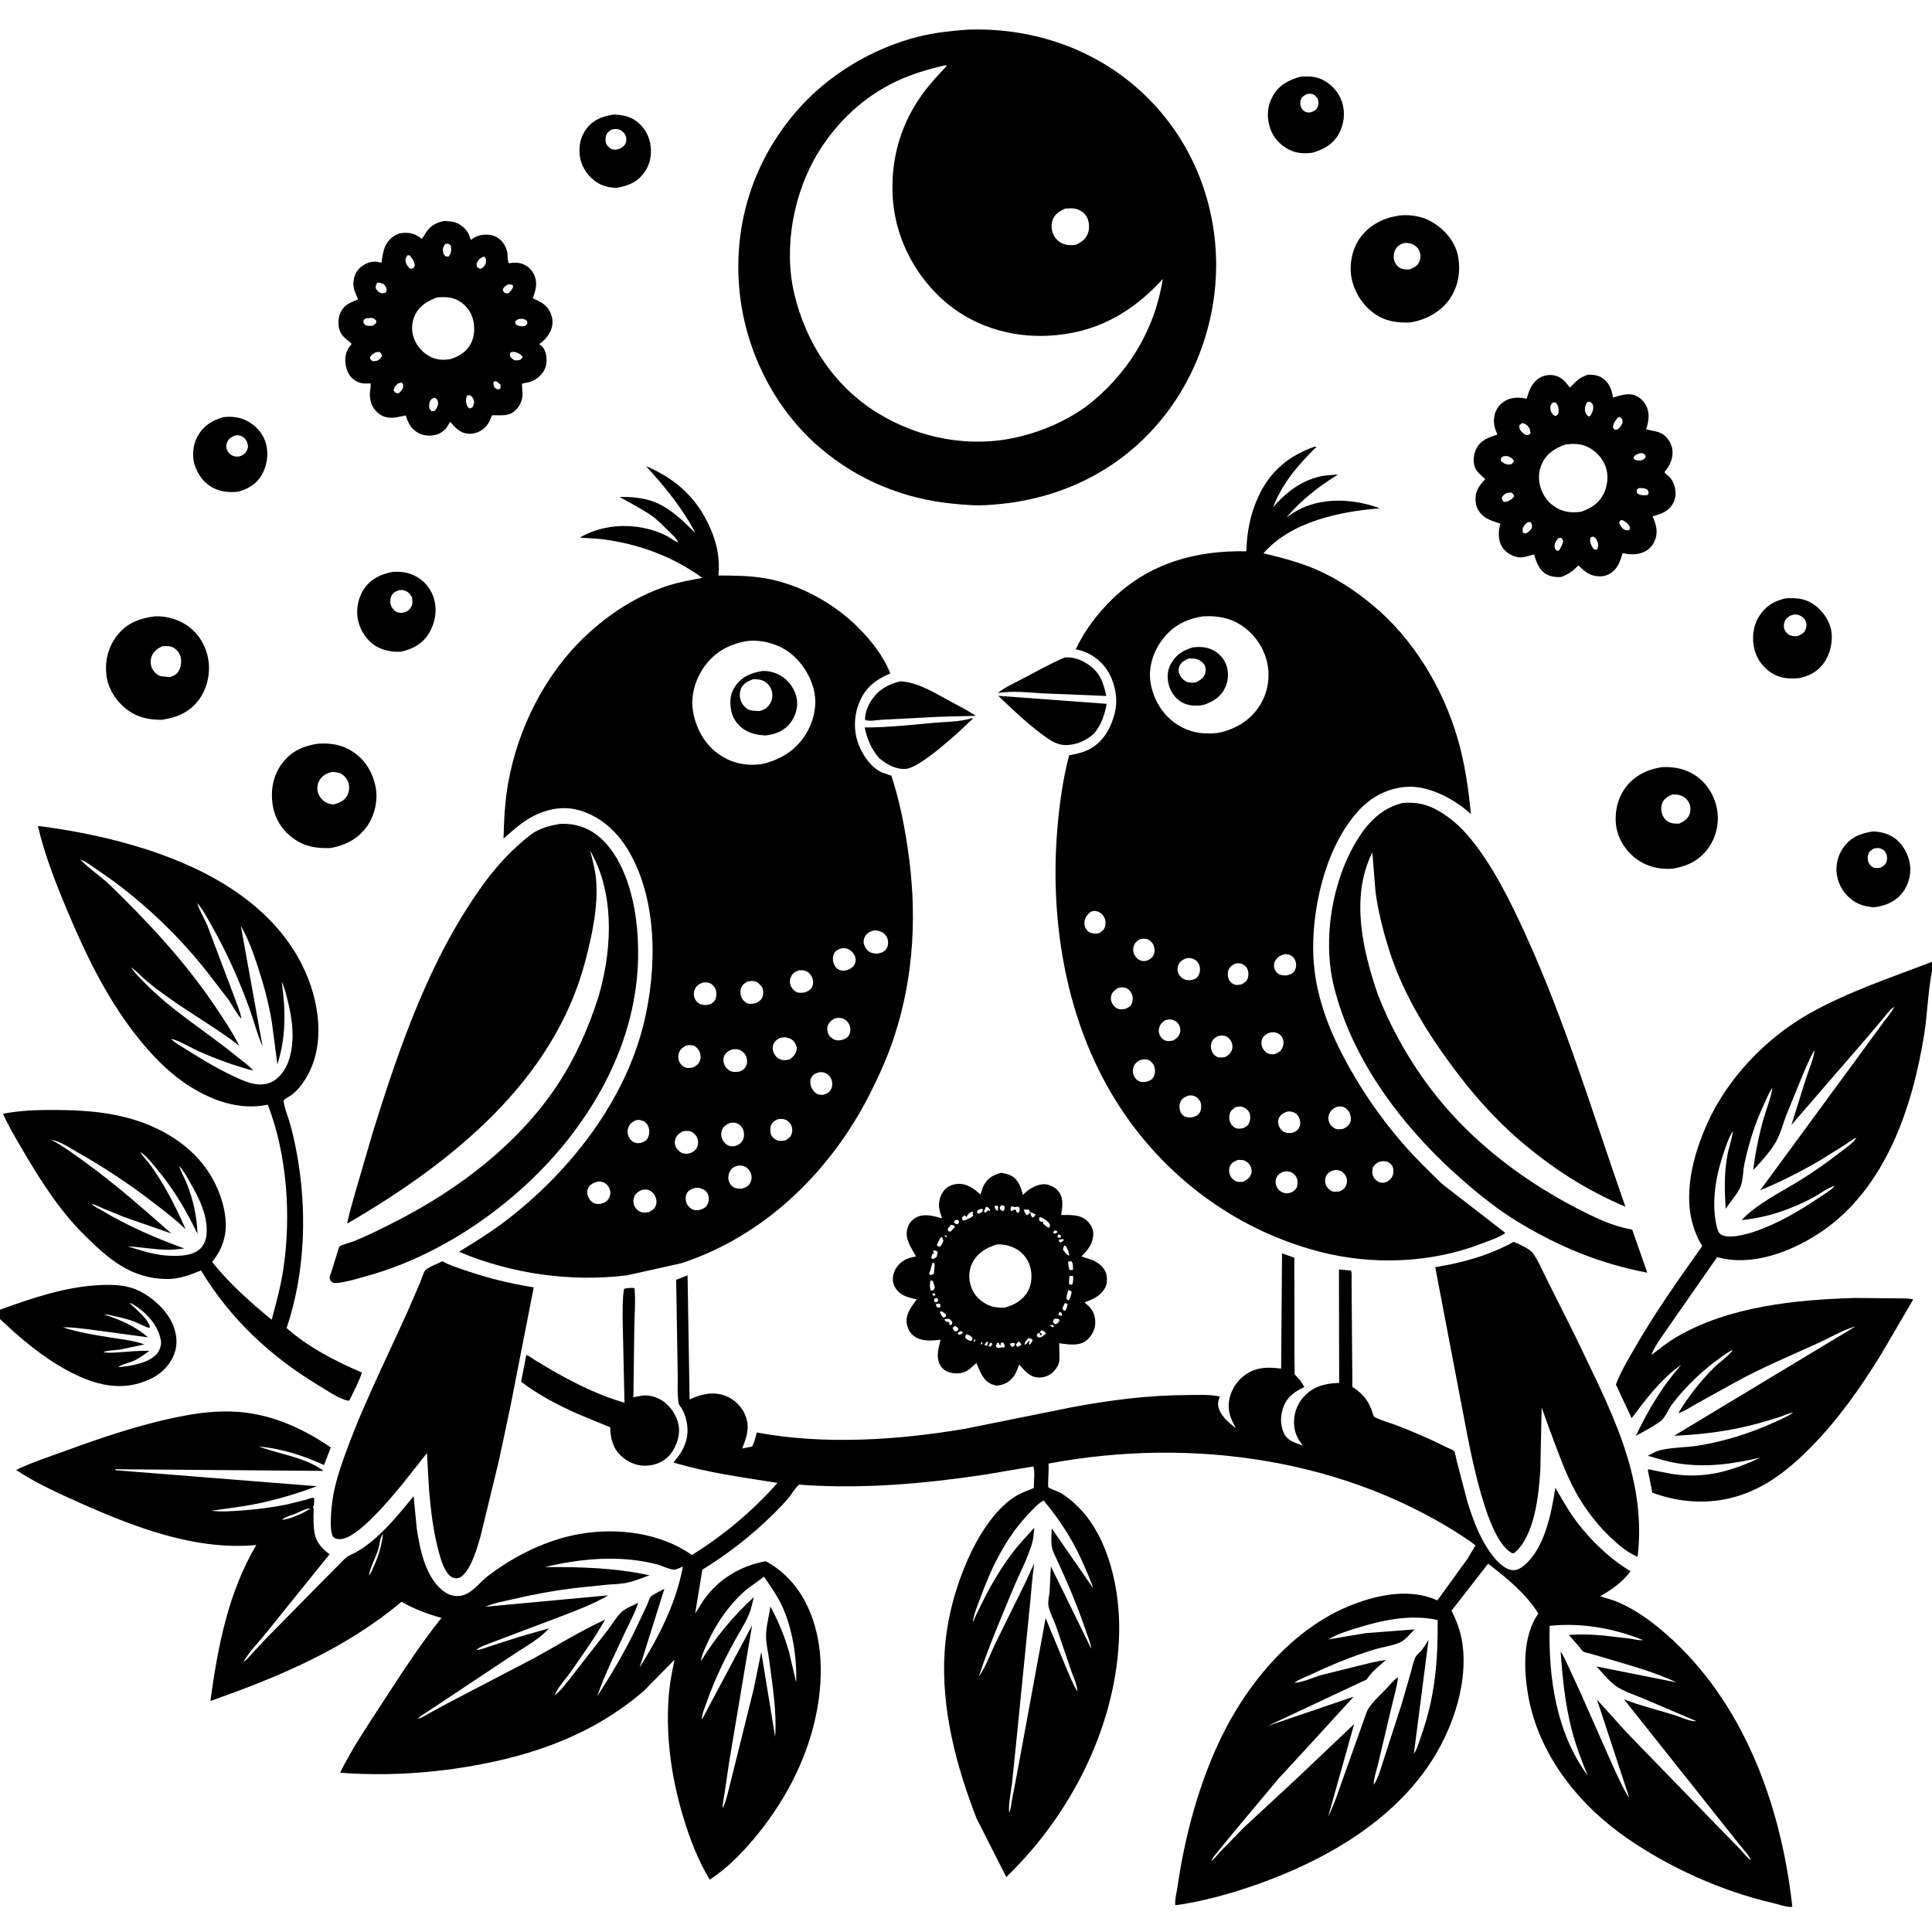
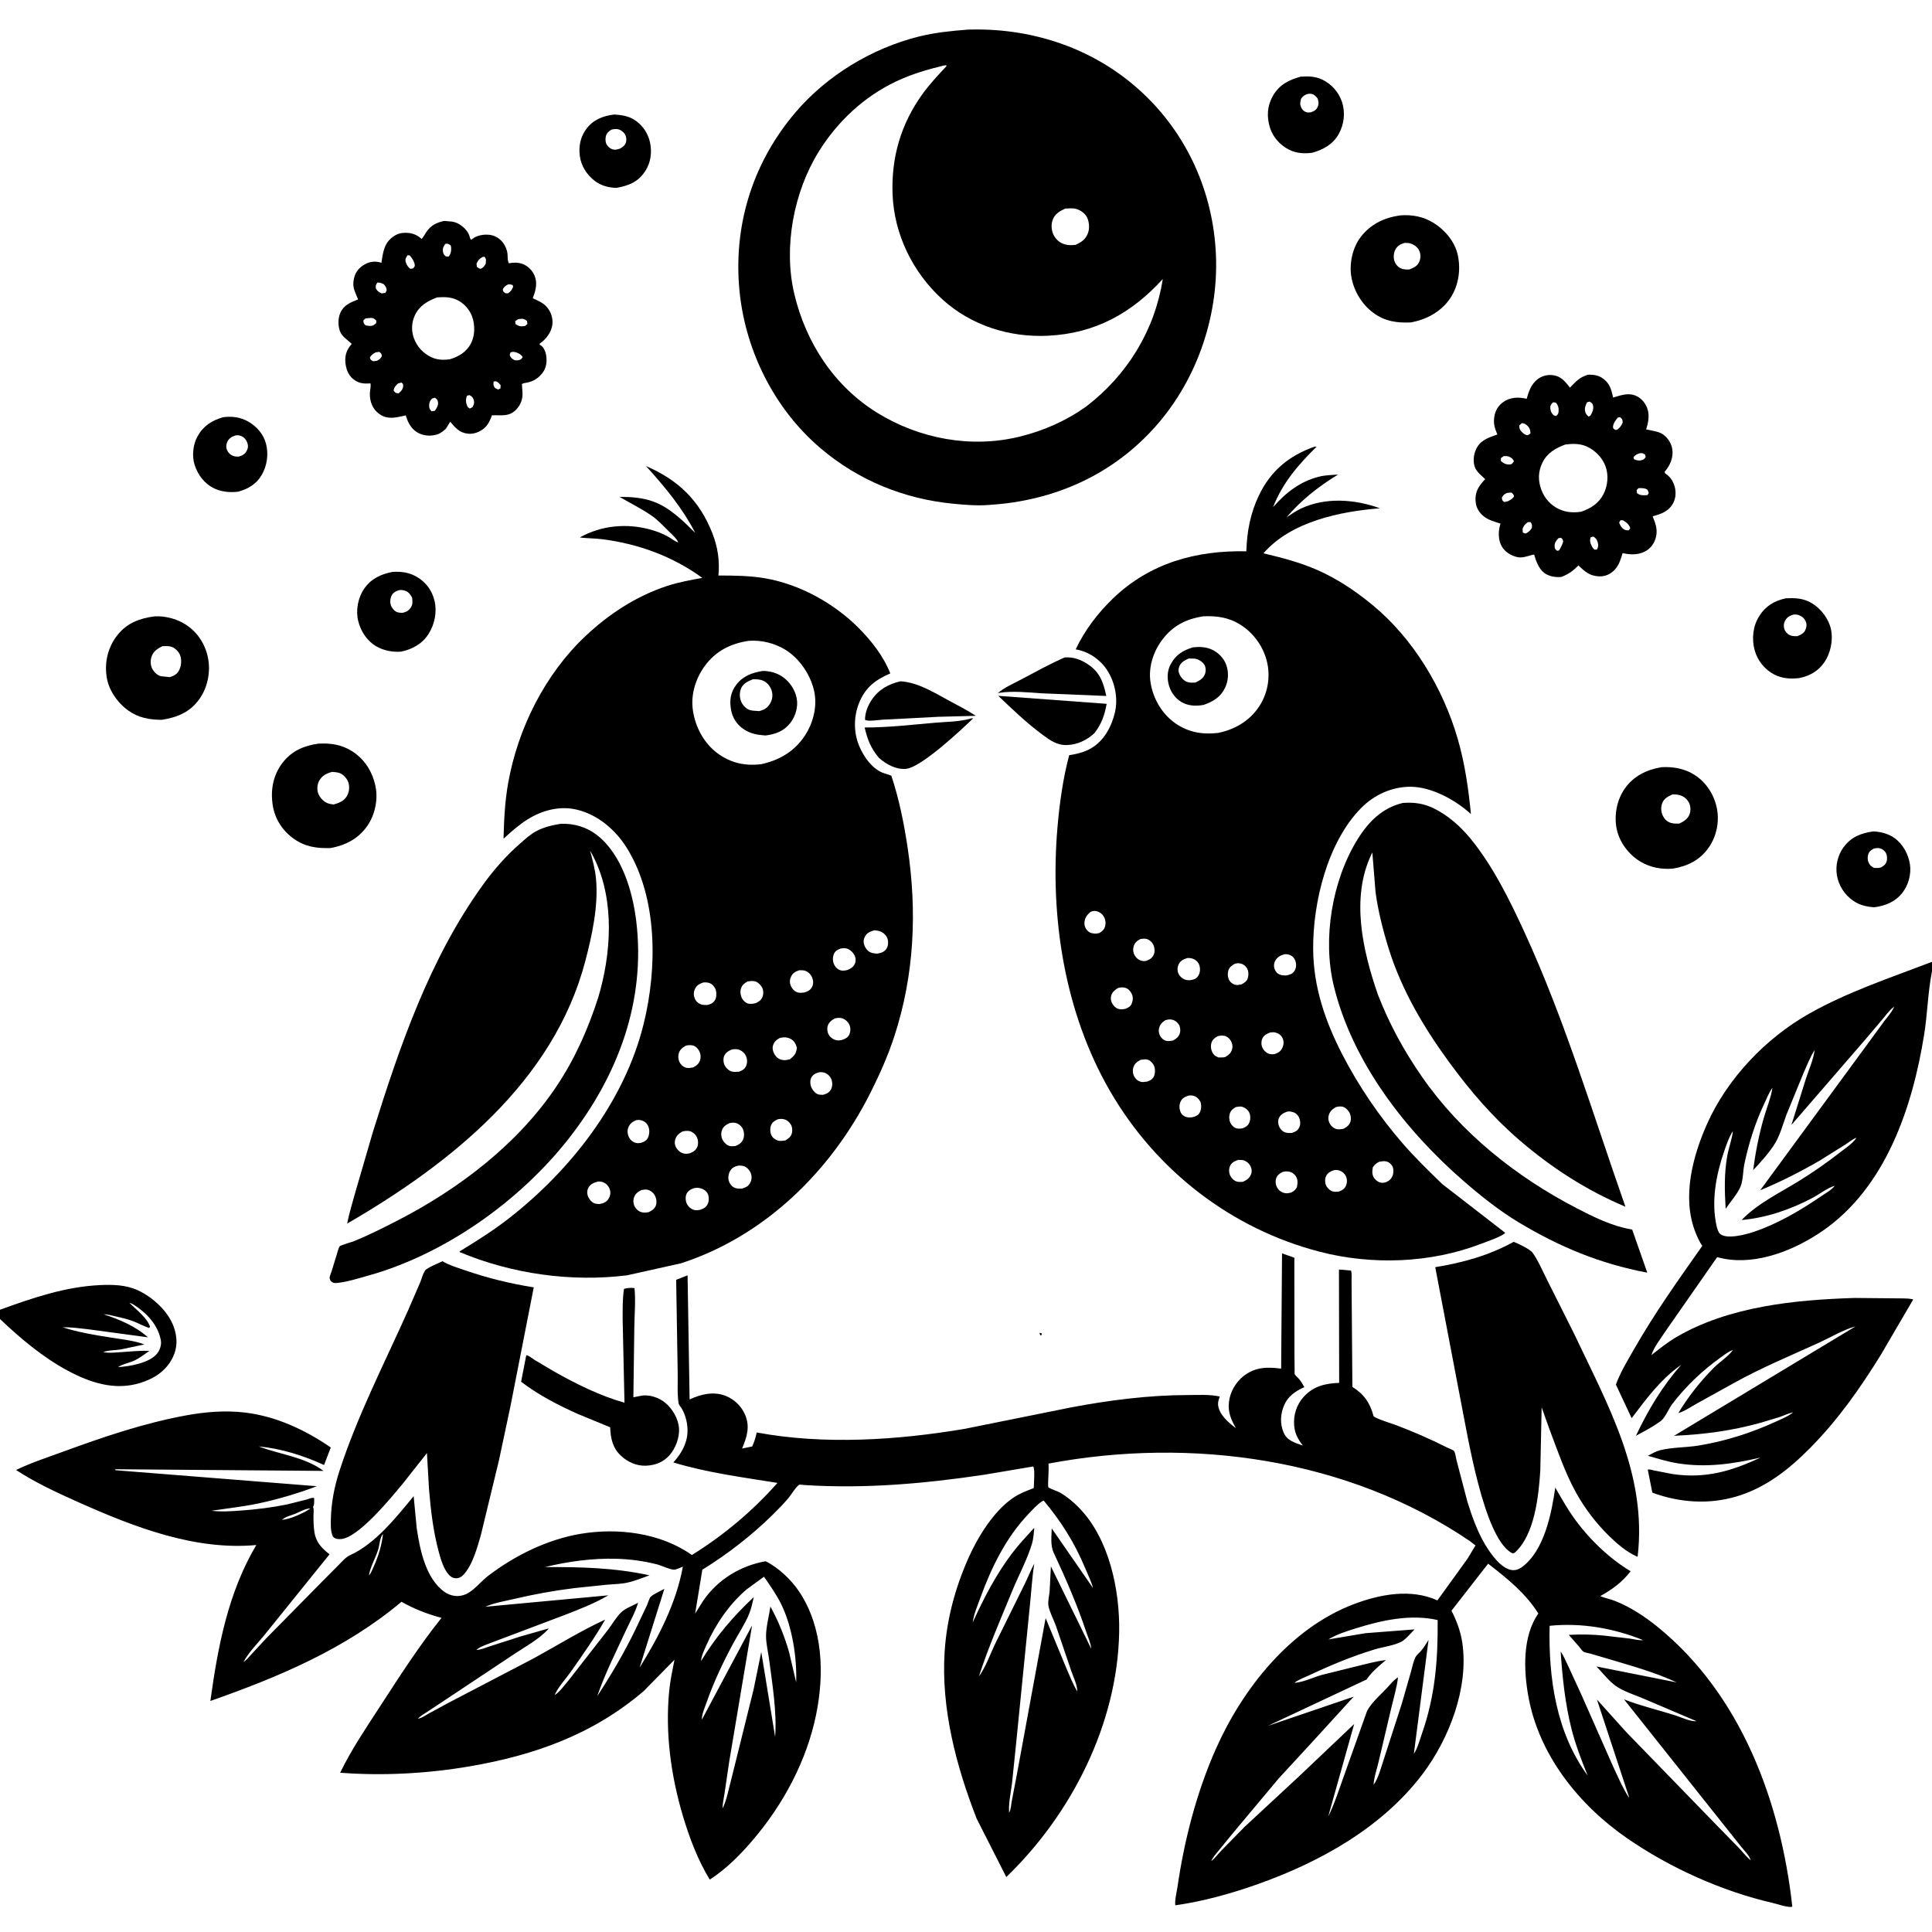
<svg xmlns="http://www.w3.org/2000/svg" version="1.1" style="display: block;" viewBox="0 0 2048 2048" width="1024" height="1024">
  <path transform="translate(0,0)" fill="rgb(255,255,255)" d="M 0 0 L 0 2048 L 2048 2048 L 2048 0 L 0 0 z" />
  <path transform="translate(0,0)" fill="rgb(0,0,0)" d="M 1049.1 535.197 C 1036.22 536.304 1023.23 535.214 1010.38 533.964 C 958.278 528.894 910.042 509.296 869.997 475.313 C 819.635 432.574 788.477 368.671 783.424 303 C 778.206 235.17 799.217 170.645 843.44 118.873 C 876.691 79.945 924.176 51.248 973.719 38.817 C 990.862 34.515 1008.04 32.78 1025.61 31.423 C 1090.83 29.139 1154.86 49.389 1204.37 92.383 C 1254.82 136.183 1284.21 197.647 1288.62 264.064 C 1293.09 331.426 1270.12 400.863 1225.35 451.55 C 1179.54 503.409 1117.49 530.886 1049.1 535.197 z M 1000.32 69.5 C 982.982 73.664 966.339 78.565 950.141 86.212 C 915.955 102.351 887.656 128.831 867.824 160.863 C 841.241 203.799 830.299 262.176 841.982 311.536 C 854.241 363.334 884.339 409.49 930.11 437.707 C 974.69 465.189 1029.32 475.36 1080.48 462.952 C 1106.08 456.742 1129.87 446.235 1151.38 430.963 C 1194.97 397.535 1224.03 350.355 1232.59 295.811 C 1199.29 332.231 1160.78 353.522 1110.76 355.9 C 1069.89 357.844 1029.28 344.977 998.832 317.221 C 967.488 288.645 947.764 248.402 946.159 205.806 C 944.69 166.836 955.009 131.451 977.755 99.836 C 985.182 89.513 993.913 80.162 1002.59 70.899 L 1003.31 70.141 L 1003.01 69.131 L 1000.32 69.5 z M 1129.16 221.099 C 1122.98 224.048 1117.96 226.764 1115.69 233.686 C 1113.99 238.872 1114.62 245.118 1117.28 249.832 C 1119.92 254.511 1123.81 257.632 1129 259.087 C 1132.81 260.154 1136.33 259.971 1140.2 259.522 C 1146.49 256.667 1150.93 253.679 1153.37 246.891 C 1155.13 242.009 1154.63 235.102 1152.32 230.463 C 1150.16 226.145 1145.54 222.89 1141.01 221.516 C 1137.38 220.415 1132.92 220.946 1129.16 221.099 z" />
  <path transform="translate(0,0)" fill="rgb(0,0,0)" d="M 1391.19 161.89 C 1382.64 163.084 1374.32 162.601 1366.44 158.677 C 1357.04 153.994 1349.31 145.349 1346.2 135.297 C 1342.59 123.607 1343.23 112.247 1349.39 101.5 C 1356.1 89.785 1366.37 84.63 1378.83 81.251 C 1386.86 80.737 1394.15 80.839 1401.6 84.36 C 1411.35 88.974 1419.04 97.594 1422.48 107.829 C 1426.3 119.188 1424.9 131.603 1419.1 142.075 C 1413.03 153.02 1402.74 158.567 1391.19 161.89 z M 1386.51 99.5 C 1382.89 100.579 1381.6 101.569 1379.26 104.5 C 1378.18 108.066 1377.72 110.964 1379.58 114.395 C 1380.97 116.963 1382.62 118.399 1385.5 119.108 C 1386.59 119.377 1388.44 119.122 1389.5 119.058 C 1392.97 117.82 1395.33 116.718 1396.85 113.152 C 1398.17 110.031 1397.68 107.649 1396.79 104.5 C 1394.77 101.946 1393.15 99.939 1389.73 99.437 C 1388.56 99.265 1387.65 99.399 1386.51 99.5 z" />
  <path transform="translate(0,0)" fill="rgb(0,0,0)" d="M 653.563 199.163 C 645.328 198.981 637.118 196.856 630.5 191.76 C 622.024 185.235 616.104 176.138 614.659 165.465 C 613.188 154.609 615.417 144.407 622.256 135.743 C 629.587 126.457 639.757 122.811 651.102 121.375 C 658.181 121.811 665.61 122.863 671.795 126.586 C 680.592 131.881 686.913 140.965 689.047 150.952 C 691.271 161.36 689.861 172.557 683.905 181.499 C 676.148 193.143 666.652 196.689 653.563 199.163 z M 647.968 137.5 C 644.911 139.469 642.827 141.237 642.116 145 C 641.57 147.89 641.793 151.511 643.576 153.955 C 645.443 156.515 648.077 158.44 651.308 158.664 C 653.346 158.805 655.421 158.108 657.341 157.5 C 660.315 155.698 662.804 154.091 663.639 150.5 C 664.296 147.678 663.937 144.709 662.396 142.234 C 660.741 139.576 657.59 137.348 654.5 136.879 C 652.393 136.559 649.988 136.938 647.968 137.5 z" />
  <path transform="translate(0,0)" fill="rgb(0,0,0)" d="M 1495.24 341.811 C 1480.66 342.404 1468.23 340.657 1456.13 331.87 C 1443.56 322.744 1434.77 308.043 1432.38 292.764 C 1430.23 279.016 1433.79 262.648 1442.22 251.5 C 1452.66 237.681 1467.26 230.711 1484.19 228.331 C 1496.82 227.35 1508.63 229.493 1519.48 236.166 C 1531.55 243.597 1542.05 255.971 1545.21 269.942 C 1548.73 285.502 1546.25 302.873 1537.25 316.23 C 1527.65 330.493 1511.83 338.98 1495.24 341.811 z M 1488.94 257.5 C 1484.75 258.646 1481.43 260.447 1479.24 264.401 C 1477.37 267.766 1476.93 272.783 1478.06 276.438 C 1479.06 279.672 1481.63 282.916 1484.74 284.349 C 1487.83 285.771 1490.85 285.774 1494.17 285.628 C 1498.78 283.633 1502.55 282.184 1504.59 277.222 C 1506.24 273.208 1506.08 268.807 1504.06 264.944 C 1502.31 261.61 1498.24 258.872 1494.65 257.963 C 1492.78 257.488 1490.86 257.515 1488.94 257.5 z" />
  <path transform="translate(0,0)" fill="rgb(0,0,0)" d="M 472.698 454.425 C 470.14 456.632 467.547 459.004 464.331 460.189 C 458.202 462.449 450.589 462.342 444.642 459.568 C 436.974 455.992 433.142 449.588 430.617 441.932 L 430.092 440.318 L 427.894 440.829 C 419.043 442.86 410.804 444.723 402.645 439.234 C 395.058 434.13 391.869 425.966 392.079 417 C 392.164 413.394 393.392 409.976 392.699 406.365 C 385.309 406.999 379.783 406.42 373.907 401.412 C 368.774 397.038 366.674 390.495 366.117 384 C 365.493 376.723 367.449 371.017 372.079 365.477 L 372.849 364.576 C 368.429 360.018 362.981 357.5 360.472 351.301 C 358.118 345.484 358.238 337.147 360.829 331.479 C 364.647 323.127 371.605 320.567 379.589 317.425 C 376.202 308.639 373.071 304.782 375.274 294.969 C 376.812 288.121 380.884 283.438 386.964 280.062 C 392.045 277.24 397.814 276.605 403.314 278.3 L 404.297 278.619 C 405.529 271.068 406.503 261.89 411.5 255.777 C 415.1 251.372 420.704 247.487 426.5 246.962 C 434.108 246.272 440.028 247.558 446.06 252.488 L 447.044 253.318 C 448.908 251.017 450.226 248.557 451.85 246.096 C 456.638 238.836 462.7 235.955 470.843 234.188 C 476.647 234.811 481.012 234.366 486.31 237.397 C 491.351 240.281 496.41 245.239 497.894 251.003 C 498.348 252.765 498.179 252.743 499.5 254.203 L 502.24 252.192 C 507.425 248.863 515.602 247.927 521.5 249.396 C 530.584 251.66 536.996 260.126 537.977 269.228 C 538.321 272.417 537.791 276.438 539.5 279.093 C 544.549 278.127 549.093 278.055 554 279.826 C 559.377 281.765 564.176 286.458 566.439 291.7 C 569.892 299.694 568.136 307.062 565.184 314.878 L 564.709 316.114 C 570.212 318.653 575.927 321.021 579.93 325.753 C 584.17 330.766 586.389 337.794 585.5 344.346 C 584.456 352.038 579.132 359.258 572.967 363.652 L 572.045 364.29 L 572.24 365.607 L 573.302 366.103 C 576.506 368.191 578.374 372.936 578.95 376.582 C 579.98 383.105 579.25 389.762 575.188 395.171 C 571.035 400.701 565.127 404.561 558.29 405.64 C 556.349 405.946 555.017 406.111 553.261 407.082 L 553.846 416.2 C 554.318 422.949 551.854 429.318 547.174 434.173 C 539.441 442.197 531.157 439.815 521.5 440.251 C 519.487 445.642 517.456 450.474 512.917 454.236 C 508.357 458.014 502.121 460.34 496.156 459.749 C 487.206 458.862 482.65 453.496 477.24 447.041 L 472.698 454.425 z M 472.03 258.5 C 470.278 261.03 469.134 263.041 469.5 266.232 C 469.82 269.024 470.515 270.027 472.587 271.812 L 475.5 271.996 C 477.798 269.412 478.404 266.465 478.256 263 C 478.194 261.531 478.1 261.403 477.764 260.182 C 475.129 258.303 475.227 258.196 472.03 258.5 z M 432.019 270.5 C 430.316 273.226 429.141 274.582 430.176 278 C 430.992 280.692 432.657 283.403 434.99 284.974 L 437.873 284.5 C 438.913 283.127 439.946 282.596 439.667 280.781 C 439.058 276.822 436.814 273.706 434.27 270.741 L 432.019 270.5 z M 511.308 272.5 C 508.03 274.517 506.679 275.96 505.146 279.5 L 505.5 282.917 C 507.023 284.088 507.583 284.493 509.5 284.987 C 512.822 283.329 513.059 282.57 514.923 279.5 C 515.061 276.1 515.791 274.745 513.508 272.107 L 511.308 272.5 z M 400.118 299.5 C 398.116 302.192 398.268 302.338 398.365 305.727 C 400.102 308.709 401.394 309.557 404.5 310.992 L 408.41 310.5 C 409.46 308.815 410.194 308.54 409.75 306.452 C 409.23 304.007 408.326 303.111 406.766 301.265 C 404.297 300.1 402.922 299.427 400.118 299.5 z M 538.57 301.5 C 535.822 303.087 534.235 303.9 532.97 307 C 533.674 309.659 533.702 309.453 536.073 310.901 L 538.5 310.939 C 541.563 308.912 542.475 307.328 543.951 304 L 543.5 302.155 C 541.497 301.527 540.713 301.282 538.57 301.5 z M 463.422 315.225 C 453.447 318.983 444.661 323.948 439.896 334 C 436.287 341.614 435.841 350.243 438.655 358.212 C 441.907 367.42 448.626 374.695 457.48 378.761 C 463.564 381.554 470.001 381.769 476.551 380.922 C 485.967 378.251 494.167 373.372 499.004 364.5 C 503.636 356.005 503.681 344.539 500.475 335.586 C 497.744 327.957 491.321 320.93 483.888 317.66 C 476.857 314.566 470.901 314.83 463.422 315.225 z M 387.526 337.5 L 385.256 339.5 C 385.376 342.692 385.287 342.588 387.5 344.879 C 390.429 345.43 392.55 345.895 395.5 345.018 L 398.659 342.687 L 398.936 340 C 397.247 338.228 396.092 337.112 393.5 336.984 L 387.526 337.5 z M 549.112 338.5 L 546.082 340.5 L 546.5 343.601 C 550.057 345.961 552.24 346.255 556.5 345.586 L 559.01 343.5 L 558.708 340.242 C 555.899 338.052 554.311 337.593 550.653 338.122 L 549.112 338.5 z M 398.255 373.5 C 395.351 375.11 393.755 376.102 392.064 379 C 392.835 381.667 393.088 381.488 395.5 382.958 L 399.485 382.5 C 402.488 380.843 403.05 380.605 404.836 377.5 C 404.191 374.648 404.373 374.65 402 372.992 L 398.255 373.5 z M 541.272 373.5 C 540.636 375.399 539.833 375.981 540.924 377.852 C 542.18 380.006 543.438 380.612 545.5 381.875 C 548.279 382.03 550.024 382.237 552.5 380.687 L 554.118 378.5 C 552.396 375.765 549.118 373.826 545.874 373.202 C 543.985 372.839 543.059 372.943 541.272 373.5 z M 523.267 404.5 C 522.961 408.094 522.793 408.291 524.717 411.294 L 527.984 412.94 L 530.5 411.759 L 530.689 408.238 C 528.941 406.414 527.511 404.18 524.692 404.164 L 523.267 404.5 z M 421.926 406.5 C 419.327 409.014 417.859 410.375 417.211 414 C 419.263 416.722 419.105 416.501 422.5 416.998 C 424.818 414.953 426.777 413.226 427.315 410 C 427.496 408.917 427.316 408.046 427.176 407 L 425.5 405.515 L 421.926 406.5 z M 495.066 419.5 C 493.523 423.157 493.686 426.597 495.215 430.292 C 495.861 431.853 496.694 432.138 498 433.087 C 498.969 432.585 500.055 432.114 500.955 431.5 C 502.389 428.512 503.128 426.812 502.019 423.5 C 501.164 420.945 499.809 419.96 497.535 418.797 L 495.066 419.5 z M 457.997 422.5 C 456.144 424.427 455.058 426.275 454.951 429 C 454.814 432.504 455.142 433.515 457.5 436.016 L 460.813 435.5 C 462.796 432.938 464.719 429.931 464.323 426.5 C 463.987 423.59 463.161 423.256 461.008 421.569 L 457.997 422.5 z" />
  <path transform="translate(0,0)" fill="rgb(0,0,0)" d="M 1655.09 611.582 C 1649.82 612.096 1644.25 611.326 1639.5 608.896 C 1632.22 605.17 1628.85 596.563 1626.66 589.187 L 1626.29 587.903 C 1624.17 588.152 1625.07 587.96 1623.01 588.548 C 1618.42 589.854 1613.33 591.623 1608.53 590.585 C 1601.86 589.141 1595.1 584.992 1591.77 578.922 C 1588.15 572.321 1588.05 563.224 1590.27 556.139 L 1590.64 555.066 C 1584.22 552.883 1577.2 551.261 1572.02 546.647 C 1566.45 541.682 1564.2 536.486 1564.09 529.026 C 1563.97 520.075 1568.56 514.063 1574.39 507.927 C 1570.88 504.562 1565.44 500.275 1563.61 495.731 C 1561.12 489.512 1562.05 481.391 1565.03 475.5 C 1569.67 466.35 1578.26 463.713 1587.27 460.593 C 1584.51 454.013 1582.93 449.303 1583.99 442.09 C 1585 435.277 1588.1 429.985 1593.77 426.003 C 1600.54 421.241 1609.08 420.756 1616.91 422.419 L 1618.34 422.742 C 1620.47 415.085 1623.03 407.59 1629.42 402.394 C 1634.29 398.43 1640.3 396.879 1646.51 397.741 C 1655 398.919 1659.26 404.669 1664.23 410.904 C 1670.8 404.208 1673.86 400.145 1683.37 397.204 C 1688.56 397.013 1693.84 397.687 1698.27 400.577 C 1705.63 405.384 1707.94 411.827 1709.62 419.986 L 1709.9 421.414 C 1716.79 419.505 1724.13 416.613 1731.33 418.553 C 1737.05 420.096 1741.59 424.051 1744.5 429.158 C 1748.98 437.028 1747.94 445.605 1745.36 453.807 L 1744.92 455.141 L 1751.41 456.5 C 1755.63 457.374 1759.64 458.134 1763.21 460.723 C 1768.22 464.362 1771.89 470.351 1772.76 476.5 C 1773.93 484.668 1770.52 492.983 1765.41 499.106 L 1764.5 500.171 C 1765.26 501.963 1764.77 501.483 1766.13 502.493 C 1770.6 505.793 1773.11 509.332 1774.88 514.656 C 1776.8 520.437 1776.68 527.484 1773.84 532.944 C 1769.05 542.143 1761.12 544.742 1751.84 547.331 C 1754.44 553.652 1756.73 559.464 1755.91 566.453 C 1755.17 572.865 1751.66 579.32 1746.32 583.027 C 1739.04 588.083 1730.07 588.375 1721.73 586.673 L 1720.05 586.321 C 1718.05 592.724 1716.33 598.977 1711.6 604 C 1707.4 608.466 1701.94 611.05 1695.75 610.967 C 1685.54 610.83 1680.09 606.037 1673.21 599.367 C 1667.46 605.2 1662.69 608.703 1655.09 611.582 z M 1646.3 426.5 C 1644 428.788 1643.2 429.61 1643.42 432.972 C 1643.62 436.1 1644.78 438.075 1646.94 440.215 L 1649.5 440.988 C 1651.94 438.819 1651.96 438.624 1652.18 435.381 C 1652.42 431.988 1651.58 429.691 1649.5 427.006 C 1648.36 426.707 1647.49 426.388 1646.3 426.5 z M 1682.25 426.5 C 1680.63 429.705 1679.44 432.941 1680.43 436.58 C 1681.05 438.87 1682.28 440.15 1684.03 441.632 L 1686.01 440.5 C 1687.85 437.405 1689.62 433.531 1688.66 429.835 C 1687.98 427.231 1687.15 427.031 1685.01 425.709 L 1682.25 426.5 z M 1715.13 442.5 C 1712.74 445.186 1709.67 449.24 1709.88 453.038 C 1709.96 454.513 1711.37 454.993 1712.45 455.81 L 1714.5 455.349 C 1717.38 452.996 1718.64 451.438 1720.08 448 C 1719.88 444.44 1720.05 444.648 1717.42 442.254 L 1715.13 442.5 z M 1613.33 448.5 L 1610.5 450.919 C 1610.5 454.397 1611.18 456.003 1613.74 458.415 C 1615.59 460.155 1616.91 461.065 1619.5 461.369 L 1622.37 459.5 C 1622.24 456.233 1621.71 453.892 1619.3 451.5 C 1617.37 449.597 1615.96 448.72 1613.33 448.5 z M 1659.34 471.196 C 1649.03 474.987 1640 480.186 1634.99 490.516 C 1630.46 499.868 1630.26 509.275 1633.81 518.978 C 1637.25 528.351 1644.05 535.913 1653.23 539.972 C 1660.63 543.245 1668.17 543.649 1676.1 542.435 C 1686.44 538.894 1694.8 533.647 1699.91 523.5 C 1704.28 514.809 1705.31 503.689 1702 494.5 C 1698.59 485.048 1690.64 476.983 1681.44 473.065 C 1674.36 470.05 1666.85 470.263 1659.34 471.196 z M 1738.03 480.5 C 1734.71 481.768 1733.75 481.912 1731.5 484.79 L 1732.16 486.799 C 1734.49 487.935 1735.92 488.14 1738.5 488.145 C 1742.25 487.381 1742.2 487.524 1744.5 484.49 L 1743.94 482 C 1741.22 480.295 1741.19 480.143 1738.03 480.5 z M 1594.02 483.5 L 1591.15 485.5 L 1590.92 488.5 C 1593.29 490.795 1595.59 492.203 1599 492.422 C 1600.2 492.499 1601.34 492.185 1602.5 491.91 L 1604.87 489 C 1603.85 486.522 1602.1 485.024 1599.5 484.029 C 1597.93 483.428 1595.7 483.386 1594.02 483.5 z M 1736.79 517.5 L 1734.95 519.5 L 1735.28 522.749 C 1738.76 525.501 1742.35 525.108 1746.5 524.778 L 1747.73 522.5 C 1747.19 521.077 1747.03 519.392 1745.6 518.629 C 1743.19 517.337 1739.49 517.285 1736.79 517.5 z M 1597.54 522.5 C 1594.61 523.926 1593.63 524.531 1591.98 527.5 C 1592.46 530.364 1592.26 530.418 1594.5 532.215 L 1598.5 531.305 C 1601.14 529.828 1603.54 528.824 1604.97 526 C 1604.21 523.692 1603.95 523.584 1602 522.096 L 1597.54 522.5 z M 1717.75 551.5 L 1716.36 554 C 1717.34 556.701 1718.9 559.65 1721.5 561.16 C 1723.22 562.157 1724.57 562.145 1726.5 562.231 L 1728.13 559.98 C 1727.01 555.86 1723.82 553.575 1720.32 551.502 L 1717.75 551.5 z M 1619.58 553.5 C 1616.56 555.673 1615.45 557.077 1613.98 560.5 L 1614.25 564.5 C 1615.49 565.117 1616.08 565.571 1617.5 565.49 C 1620.65 563.766 1622.04 562.584 1623.91 559.5 C 1623.94 556.322 1624.24 555.882 1622.34 553.406 L 1619.58 553.5 z M 1686.25 569.5 C 1684.79 573.304 1685.85 575.897 1687.68 579.5 C 1688.32 580.76 1689.3 581.691 1690.27 582.684 L 1692.9 582.5 C 1694.37 579.359 1694.54 577.91 1693.49 574.5 C 1692.6 571.599 1691.49 570.367 1689.01 568.768 L 1686.25 569.5 z M 1652.03 570.5 C 1649.64 573.123 1647.77 575.362 1647.95 579.102 C 1648.08 581.928 1648.53 582.037 1650.51 583.858 L 1652.62 583.5 C 1654.65 580.3 1656.01 577.65 1657.06 574 C 1656.47 571.583 1656.5 571.54 1654.53 570.029 L 1652.03 570.5 z" />
  <path transform="translate(0,0)" fill="rgb(0,0,0)" d="M 252.607 521.189 C 244.084 522.248 235.075 521.528 227.239 517.815 C 216.768 512.853 209.63 503.464 206.227 492.5 C 203.354 483.243 204.609 471.054 209.325 462.645 C 215.67 451.332 224.47 445.757 236.522 442.256 C 245.799 441.038 254.794 442.159 263.031 446.827 C 272.149 451.993 279.333 460.261 282.006 470.499 C 284.885 481.523 283.088 493.775 277.363 503.588 C 271.746 513.215 262.983 518.299 252.607 521.189 z M 249.969 461.5 C 246.032 462.697 243.07 464.176 241.14 468.017 C 239.697 470.888 239.43 474.099 240.688 477.085 C 241.884 479.925 244.123 482.09 246.991 483.212 C 249.215 484.082 251.167 484.087 253.5 483.901 C 257.27 482.64 259.545 481.548 261.476 477.944 C 263.06 474.986 263.266 472.492 262.15 469.336 C 261.046 466.218 259.012 463.787 255.992 462.37 C 253.898 461.387 252.222 461.245 249.969 461.5 z" />
  <path transform="translate(0,0)" fill="rgb(0,0,0)" d="M 1528.73 1255.06 L 1595.6 1306.84 L 1594.79 1307.68 C 1588.74 1311.99 1577.41 1315.63 1570.43 1318.33 C 1516.71 1339.13 1454.4 1341.29 1398.82 1326.86 C 1304.85 1302.45 1225.43 1240.66 1176.77 1156.74 C 1128.41 1073.34 1112.77 972.141 1120.97 877 C 1123.15 851.603 1126.78 825.239 1133.38 800.563 C 1141.63 799.162 1149.3 797.489 1156.61 793.226 C 1170.32 785.227 1178.29 770.32 1181.84 755.33 C 1185.37 740.441 1181.99 723.414 1173.75 710.601 C 1166.48 699.301 1154.75 691.203 1141.59 688.609 L 1140.26 688.362 C 1149.95 667.952 1163.65 649.92 1179.91 634.293 C 1218.99 596.742 1268.17 583.278 1321.16 584.41 C 1321.83 563.52 1325.35 544.392 1334.39 525.396 C 1346.92 499.049 1366.23 483.197 1393.36 473.5 L 1395.65 473.5 C 1376.14 492.72 1359.73 511.679 1349.51 537.563 C 1363.14 522.179 1378.02 510.354 1398.37 505.253 C 1404.71 503.664 1411.89 503.523 1418.4 503.048 C 1397.63 515.757 1379.53 529.908 1363.72 548.464 C 1368.79 545.038 1373.87 541.515 1379.44 538.928 C 1405.33 526.891 1436.53 529.192 1462.75 538.81 C 1420.32 542.211 1368.67 552.797 1339.29 586.524 C 1358.72 591.146 1378.13 596.189 1396.46 604.243 C 1417.72 613.584 1436.93 626.529 1454.83 641.245 C 1498.02 676.77 1529.67 729.559 1545.22 783.122 C 1552.87 809.507 1556.58 835.733 1559.25 862.988 C 1543.21 848.164 1517.55 834.048 1495.29 833.991 C 1475.55 833.942 1456.8 842.472 1443.03 856.366 C 1407.28 892.446 1391.64 956.536 1392 1006.1 C 1392.29 1046.24 1404.76 1082.65 1423.02 1118 C 1440.56 1151.96 1462.65 1184.23 1487.75 1213.05 C 1500.63 1227.83 1514.71 1241.39 1528.73 1255.06 z M 1275.63 653.311 C 1257.21 656.124 1243.18 663.282 1231.88 678.374 C 1222.32 691.134 1217.08 707.764 1219.66 723.701 C 1222.42 740.738 1231.77 756.854 1246.04 766.799 C 1259.82 776.397 1274.9 778.855 1291.25 776.918 C 1309.04 773.306 1324.63 764.201 1334.77 748.832 C 1343.62 735.409 1346.68 718.909 1343.43 703.188 C 1339.92 686.187 1329.12 671.032 1314.41 661.904 C 1302.35 654.416 1289.57 652.693 1275.63 653.311 z M 1156.23 966.5 C 1152.49 969.494 1149.9 972.864 1149.56 977.831 C 1149.31 981.416 1150.69 984.481 1153.21 986.996 C 1155.27 989.054 1159.12 989.802 1162 989.654 C 1163.19 989.593 1164.36 989.248 1165.5 988.949 C 1168.55 987.072 1170.44 985.532 1171.43 981.951 C 1172.39 978.48 1171.88 974.438 1169.95 971.375 C 1168.14 968.497 1165.21 966.416 1161.86 965.812 C 1159.74 965.43 1158.24 965.744 1156.23 966.5 z M 1208.63 995.5 C 1205 997.488 1202.7 999.473 1201.61 1003.62 C 1200.83 1006.58 1201.16 1009.93 1202.74 1012.58 C 1204.59 1015.71 1207.2 1017.91 1210.8 1018.6 C 1212.53 1018.93 1213.81 1018.88 1215.5 1018.35 C 1218.86 1017.08 1221.03 1015.79 1222.76 1012.5 C 1224.33 1009.52 1224.12 1005.6 1223.01 1002.5 C 1221.9 999.403 1219.16 996.613 1216.04 995.531 C 1213.48 994.641 1211.23 995.055 1208.63 995.5 z M 1361.9 1011.5 C 1357.68 1012.55 1354.45 1014.12 1352.07 1017.95 C 1350.46 1020.53 1350.03 1023.7 1350.96 1026.59 C 1351.92 1029.62 1353.72 1031.91 1356.68 1033.12 C 1358.76 1033.98 1361.28 1034.04 1363.5 1034.03 C 1366.89 1033.27 1369.97 1032.56 1372.02 1029.5 C 1373.88 1026.72 1374.33 1023.37 1373.62 1020.14 C 1372.98 1017.19 1371.18 1014.39 1368.5 1012.9 C 1366.53 1011.8 1364.13 1011.33 1361.9 1011.5 z M 1258.95 1015.5 C 1254.98 1016.56 1251.34 1018.24 1249.46 1022.2 C 1247.93 1025.41 1247.8 1029.07 1249.34 1032.29 C 1250.69 1035.1 1253.44 1037.52 1256.41 1038.48 C 1258.1 1039.03 1259.73 1039.13 1261.5 1039.07 C 1264.54 1038.62 1267.49 1037.99 1269.5 1035.42 C 1271.9 1032.36 1272.5 1028.34 1271.73 1024.59 C 1271.07 1021.31 1268.95 1018.56 1266 1016.97 C 1263.81 1015.8 1261.4 1015.5 1258.95 1015.5 z M 1309.28 1021.5 C 1306 1023.25 1303.14 1025.13 1302.06 1028.92 C 1301.11 1032.32 1301.41 1036.54 1303.36 1039.56 C 1305.14 1042.31 1308.25 1044.06 1311.5 1044.19 L 1316.03 1043.5 C 1318.76 1041.89 1321.38 1040.62 1322.5 1037.45 C 1323.66 1034.16 1323.74 1029.66 1321.97 1026.58 C 1320.42 1023.89 1317.58 1021.76 1314.48 1021.26 C 1312.51 1020.94 1311.2 1021.09 1309.28 1021.5 z M 1184.78 1047.5 C 1181.65 1049.66 1178.73 1051.78 1177.88 1055.71 C 1177.07 1059.49 1177.95 1062.48 1180.19 1065.55 C 1182.02 1068.06 1184.28 1069.44 1187.4 1069.88 C 1189.35 1070.16 1191.6 1069.72 1193.5 1069.23 C 1196.4 1067.91 1198.4 1066.87 1199.68 1063.81 C 1201.11 1060.39 1201.25 1056.89 1199.68 1053.5 C 1198.31 1050.55 1195.75 1047.81 1192.5 1047.01 C 1189.97 1046.38 1187.2 1046.65 1184.78 1047.5 z M 1235.23 1081.5 C 1231.79 1083.75 1229.53 1086.03 1228.63 1090.19 C 1227.92 1093.48 1228.72 1096.91 1230.8 1099.57 C 1232.47 1101.72 1234.36 1103.09 1237.12 1103.5 C 1239.15 1103.8 1241.52 1103.37 1243.5 1102.97 C 1247.15 1100.93 1249.43 1099.21 1250.73 1095.08 C 1251.57 1092.4 1251.17 1088.66 1249.71 1086.27 C 1247.99 1083.46 1245.28 1081.39 1242.02 1080.81 C 1239.53 1080.36 1237.62 1080.84 1235.23 1081.5 z M 1346.42 1094.5 C 1343.05 1095.75 1340.07 1097.14 1338.35 1100.5 C 1336.82 1103.48 1336.78 1107.47 1338.18 1110.5 C 1339.4 1113.13 1341.79 1115.78 1344.5 1116.83 C 1346.5 1117.61 1349.44 1117.84 1351.5 1117.26 C 1355.2 1115.92 1357.6 1114.47 1359.33 1110.77 C 1360.88 1107.45 1361.13 1103.84 1359.57 1100.47 C 1358.22 1097.58 1355.54 1095.48 1352.5 1094.65 C 1350.48 1094.1 1348.44 1094.14 1346.42 1094.5 z M 1290.59 1098.5 C 1287.35 1100.41 1285.01 1102.18 1284.04 1106 C 1283.1 1109.74 1283.86 1113.79 1286.02 1116.96 C 1287.46 1119.07 1289.26 1119.86 1291.5 1120.94 C 1293.97 1120.94 1296.38 1121.13 1298.77 1120.5 C 1302.51 1118.34 1305.05 1116.32 1306.13 1111.94 C 1306.95 1108.59 1306.13 1105.19 1304.14 1102.41 C 1302.47 1100.06 1300.14 1098.27 1297.24 1097.89 C 1294.93 1097.59 1292.81 1097.82 1290.59 1098.5 z M 1209.11 1123.5 C 1205.62 1125.23 1203 1127.19 1201.59 1130.98 C 1200.41 1134.18 1200.73 1138.2 1202.36 1141.17 C 1203.88 1143.95 1205.86 1145.68 1208.88 1146.66 C 1211.1 1147.38 1213.88 1146.83 1216.12 1146.5 C 1219.07 1145.43 1221.4 1144.4 1222.96 1141.5 C 1224.55 1138.51 1224.72 1133.44 1223.55 1130.3 C 1222.45 1127.36 1219.45 1124.07 1216.35 1123.21 C 1214.14 1122.59 1211.35 1123.18 1209.11 1123.5 z M 1259.36 1161.5 C 1255.71 1162.94 1252.93 1164.26 1251.33 1168.05 C 1249.8 1171.68 1250.03 1175.97 1251.76 1179.5 C 1252.91 1181.82 1255.01 1183.32 1257.45 1184.07 C 1259.5 1184.69 1261.4 1184.56 1263.5 1184.41 C 1266.99 1183.57 1269.78 1182.78 1271.69 1179.5 C 1273.3 1176.72 1273.71 1172.59 1272.94 1169.5 C 1272.24 1166.66 1269.99 1163.86 1267.41 1162.5 C 1264.61 1161.02 1262.4 1160.93 1259.36 1161.5 z M 1310.15 1173.5 C 1307 1175.32 1304.74 1176.95 1303.61 1180.58 C 1302.65 1183.66 1302.91 1187.35 1304.27 1190.28 C 1305.35 1192.62 1307.73 1195.08 1310.19 1195.93 C 1312.44 1196.71 1315.22 1196.4 1317.5 1196 C 1320.59 1194.61 1322.91 1193.33 1324.28 1190.06 C 1325.66 1186.79 1325.78 1182.47 1324.19 1179.22 C 1322.79 1176.39 1320.02 1174.32 1317.1 1173.34 C 1314.92 1172.62 1312.35 1173.14 1310.15 1173.5 z M 1416.28 1173.5 C 1412.53 1175.72 1409.88 1177.71 1408.59 1182.06 C 1407.56 1185.51 1408.26 1188.96 1410.18 1192 C 1411.63 1194.28 1414.77 1196.66 1417.5 1197 C 1419.66 1197.28 1422.09 1196.99 1424.2 1196.5 C 1427.63 1194.68 1430.27 1192.9 1431.51 1189.02 C 1432.56 1185.75 1431.81 1181.48 1429.99 1178.6 C 1428.39 1176.06 1425.61 1173.54 1422.58 1173.02 C 1420.61 1172.68 1418.22 1173.06 1416.28 1173.5 z M 1364.04 1178.5 C 1360.47 1179.8 1357.11 1181.78 1355.59 1185.49 C 1354.51 1188.13 1354.8 1191.7 1355.98 1194.25 C 1357.33 1197.16 1359.4 1199.37 1362.47 1200.4 C 1364.81 1201.19 1367.07 1201.09 1369.5 1200.96 C 1373.52 1199.53 1375.94 1198.38 1377.66 1194.17 C 1378.86 1191.23 1378.17 1186.48 1376.61 1183.81 C 1374.85 1180.77 1372.36 1179.1 1368.94 1178.45 C 1367.2 1178.12 1365.77 1178.06 1364.04 1178.5 z M 1312.75 1229.5 C 1309.32 1230.49 1306.18 1231.99 1304.29 1235.21 C 1302.63 1238.05 1302.54 1242.02 1303.65 1245.1 C 1304.83 1248.36 1307.52 1251.31 1310.84 1252.44 C 1312.91 1253.14 1315.35 1252.89 1317.5 1252.78 C 1321.8 1250.85 1324.7 1248.88 1326.32 1244.26 C 1327.3 1241.47 1326.85 1238.81 1325.55 1236.16 C 1324.07 1233.1 1320.81 1230.49 1317.5 1229.76 L 1312.75 1229.5 z M 1462.06 1231.5 C 1458.7 1233.15 1457.29 1234.38 1455.21 1237.5 C 1454.58 1241.84 1454.17 1245.19 1456.83 1248.99 C 1458.44 1251.28 1461.19 1253.3 1464.01 1253.69 C 1466.15 1253.99 1467.48 1253.68 1469.5 1253.09 C 1472.89 1251.42 1475 1249.58 1476.31 1245.91 C 1477.36 1242.98 1477.44 1238.4 1475.68 1235.7 C 1474.25 1233.5 1472 1231.72 1469.4 1231.12 C 1467.07 1230.58 1464.39 1231.15 1462.06 1231.5 z M 1413.9 1240.5 C 1410.17 1241.72 1406.69 1243.67 1405.3 1247.63 C 1404.21 1250.74 1404.58 1255.31 1406.48 1258.03 C 1408.23 1260.53 1410.86 1262.74 1413.94 1263.23 C 1415.77 1263.52 1417.68 1263.23 1419.5 1263.03 C 1423.05 1261.58 1425.6 1260.11 1427 1256.32 C 1428.17 1253.17 1428.12 1249.45 1426.5 1246.46 C 1424.87 1243.44 1422.05 1241.21 1418.71 1240.5 C 1417 1240.13 1415.61 1240.14 1413.9 1240.5 z M 1359.23 1242.5 C 1356.04 1244.33 1353.65 1245.94 1352.63 1249.67 C 1351.65 1253.24 1352.46 1257.05 1354.61 1260.06 C 1356.51 1262.73 1359.6 1264.48 1362.83 1264.86 C 1364.77 1265.09 1366.62 1264.61 1368.5 1264.21 C 1371.86 1262.63 1372.81 1261.64 1374.8 1258.5 C 1375.56 1253.99 1376.12 1250.14 1373.22 1246.25 C 1371.42 1243.84 1368.7 1242.21 1365.7 1241.84 C 1363.43 1241.56 1361.39 1241.76 1359.23 1242.5 z" />
  <path transform="translate(0,0)" fill="rgb(0,0,0)" d="M 718.986 574.98 L 719.963 575.944 L 720.825 576.815 L 719.963 575.944 L 718.986 574.98 C 716.986 570.436 712.663 566.879 709.18 563.427 C 703.408 557.709 696.895 550.754 690.209 546.244 C 679.618 539.099 667.776 533.109 656.696 526.694 C 668.976 526.712 681.149 527.462 692.787 531.762 C 710.204 538.197 724.074 552.139 736.989 564.861 C 723.234 538.264 704.757 516.05 684.771 494.042 C 718.79 508.698 741.41 530.341 755.086 565.141 C 760.89 579.908 763.014 594.242 761.579 610.069 C 778.069 610.107 794.592 610.193 810.9 612.992 C 847.533 619.278 883.889 639.314 910.034 665.509 C 923.716 679.218 936.631 695.707 943.748 713.855 C 927.921 720.638 917.319 728.754 910.72 744.993 C 904.804 759.552 904.749 776.54 910.879 791.011 C 915.486 801.887 924.099 814.449 935.5 819.081 L 944.859 822.226 C 952.984 846.704 958.276 872.822 962.092 898.309 C 972.231 966.025 969.362 1033.16 948.02 1098.57 C 941.265 1119.27 932.367 1139.18 922.588 1158.61 C 881.022 1241.22 810.969 1310.16 722.107 1339.09 L 664.73 1351.88 C 605.507 1359.26 542.571 1350.41 487.519 1327.35 L 487.026 1326.67 C 504.735 1315.84 522.636 1304.58 539.028 1291.84 C 604.985 1240.58 662.141 1167.38 682.339 1085.23 C 696.74 1026.66 697.34 952.393 664.887 899.539 C 652.91 880.033 634.223 863.8 611.643 858.313 C 593.362 853.87 574.522 858.956 558.921 868.807 C 549.66 874.655 541.838 881.716 533.76 889.053 C 534.271 869.001 535.198 849.208 538.784 829.421 C 549.219 771.844 577.69 714.769 620.5 674.383 C 645.298 650.989 674.114 632.114 706.625 621.302 C 719.006 617.185 731.68 614.938 744.483 612.595 C 713.372 589.885 676.912 576.543 638.779 571.633 C 630.76 570.601 622.651 570.742 614.622 569.772 C 637.383 556.841 664.727 554.422 689.931 561.5 C 696.181 563.255 702.318 565.644 708.019 568.761 C 711.293 570.55 715.489 574.057 718.986 574.98 z M 793.654 679.308 C 774.495 682.19 758.921 689.957 747.307 705.689 C 737.254 719.307 731.912 736.737 734.59 753.646 C 737.364 771.164 746.313 788 760.75 798.622 C 774.656 808.854 790.027 812.156 806.901 810.064 C 826.274 805.897 842.36 796.431 853.365 779.537 C 862.247 765.904 866.584 748.318 862.965 732.228 C 859.123 715.146 847.46 697.913 832.47 688.719 C 821.098 681.743 806.946 678.312 793.654 679.308 z M 927.002 986.123 C 922.536 987.428 919.111 988.61 916.809 992.922 C 915.38 995.598 915.053 998.477 915.988 1001.37 C 917.006 1004.53 919.337 1007.84 922.342 1009.37 C 924.458 1010.45 927.168 1010.64 929.5 1010.92 C 933.876 1010.18 937.08 1009.52 939.729 1005.6 C 941.497 1002.98 941.815 998.848 941.034 995.827 C 940.144 992.383 937.426 989.426 934.302 987.83 C 932.089 986.698 929.439 986.436 927.002 986.123 z M 891.01 1005.5 C 888.061 1006.65 885.448 1007.94 884.083 1011 C 882.57 1014.4 882.527 1018.69 884.059 1022.1 C 885.497 1025.3 887.827 1027.69 891.276 1028.63 C 893.559 1029.25 896.254 1028.8 898.5 1028.18 C 901.928 1026.72 904.661 1025.09 906.238 1021.52 C 907.387 1018.92 907.267 1015.82 906.12 1013.24 C 904.697 1010.04 901.403 1006.79 898.079 1005.62 C 895.927 1004.86 893.221 1005.1 891.01 1005.5 z M 847.284 1028.5 C 843.428 1029.78 840.629 1031.14 838.733 1034.92 C 837.043 1038.3 836.844 1041.26 838.214 1044.77 C 839.45 1047.93 842.213 1051.01 845.5 1052.02 C 847.6 1052.67 850.374 1052.39 852.5 1052.12 C 856.011 1051.07 858.759 1049.84 860.643 1046.5 C 862.37 1043.44 862.266 1039.84 861.061 1036.62 C 859.847 1033.39 857.279 1030.54 854.04 1029.25 C 851.885 1028.39 849.566 1028.45 847.284 1028.5 z M 792.249 1040.5 C 788.731 1042.64 786.511 1044.21 785.302 1048.38 C 784.389 1051.54 785.155 1056.02 786.853 1058.8 C 788.064 1060.77 790.371 1062.99 792.609 1063.72 C 795.076 1064.53 799.091 1064.09 801.5 1063.2 C 804.692 1061.63 807.174 1059.96 808.394 1056.43 C 809.476 1053.3 809.331 1049.29 807.647 1046.39 C 806.036 1043.63 802.871 1040.65 799.622 1040.1 C 797.374 1039.72 794.478 1040.02 792.249 1040.5 z M 745.386 1041.5 C 741.601 1042.82 738.85 1044.13 736.929 1047.83 C 735.357 1050.86 735.022 1054.19 736.122 1057.42 C 737.271 1060.8 739.401 1063.21 742.72 1064.54 C 744.841 1065.4 747.248 1065.34 749.5 1065.34 C 753.091 1064.65 755.544 1063.61 757.69 1060.5 C 759.501 1057.87 759.621 1053.52 759.037 1050.5 C 758.473 1047.58 756.514 1044.65 754 1043.05 C 751.312 1041.35 748.488 1041.18 745.386 1041.5 z M 885.113 1079.5 C 881.505 1081.42 878.379 1083.8 877.296 1087.97 C 876.514 1090.98 877.074 1094.73 878.829 1097.32 C 880.848 1100.29 883.712 1102.2 887.262 1102.77 C 889.108 1103.06 890.693 1102.75 892.5 1102.38 C 895.708 1101.24 898.465 1100.19 900.127 1097 C 901.649 1094.08 901.831 1089.83 900.573 1086.75 C 899.311 1083.66 896.53 1080.87 893.41 1079.66 C 890.618 1078.58 887.973 1078.98 885.113 1079.5 z M 826.152 1100.5 C 822.489 1102.7 820.324 1104.64 819.252 1108.92 C 818.366 1112.46 820.177 1116.81 822.359 1119.51 C 824.47 1122.13 827.324 1123.49 830.66 1123.78 C 832.925 1123.97 835.223 1123.37 837.408 1122.84 C 842.274 1118.87 844.025 1116.77 844.753 1110.5 C 843.57 1106.74 841.976 1103.36 838.339 1101.4 C 834.432 1099.29 830.315 1099.18 826.152 1100.5 z M 726.896 1108.5 C 723.106 1110.63 720.454 1112.83 719.384 1117.25 C 718.548 1120.7 719.232 1124.76 721.367 1127.64 C 723.089 1129.96 725.587 1131.75 728.5 1132.06 C 730.443 1132.26 732.875 1131.96 734.771 1131.5 C 738.345 1129.65 740.878 1127.74 742.137 1123.74 C 743.208 1120.35 742.622 1116.48 740.797 1113.44 C 739.464 1111.22 737.111 1108.83 734.5 1108.24 C 732.171 1107.7 729.175 1107.8 726.896 1108.5 z M 775.86 1112.5 C 772.359 1113.89 769.163 1115.82 767.627 1119.47 C 766.394 1122.39 766.83 1126.79 768.292 1129.56 C 769.755 1132.33 772.831 1135.19 775.911 1135.92 C 778.259 1136.48 781.107 1136.27 783.5 1136.02 C 786.577 1134.8 789.047 1133.59 790.631 1130.5 C 792.333 1127.18 792.273 1123.43 790.993 1120 C 789.833 1116.89 787.117 1114.27 784.085 1112.97 C 781.55 1111.88 778.523 1112.02 775.86 1112.5 z M 869.159 1136.5 C 865.577 1137.31 862.808 1138.23 860.608 1141.38 C 858.834 1143.91 858.648 1147.03 859.244 1150 C 859.985 1153.69 863.023 1158.09 866.472 1159.76 C 868.209 1160.59 870.603 1160.52 872.5 1160.57 C 876.271 1159.4 879.226 1158.2 881.071 1154.46 C 882.5 1151.56 882.557 1147.72 881.523 1144.68 C 880.37 1141.29 877.591 1138.44 874.227 1137.2 C 872.574 1136.59 870.892 1136.55 869.159 1136.5 z M 824.51 1186.5 C 821.197 1188.01 818.646 1189.43 817.286 1193.01 C 816.149 1196.01 816.255 1200.16 817.554 1203.09 C 818.86 1206.03 821.412 1207.88 824.388 1208.94 C 826.852 1209.82 829.972 1209.27 832.5 1208.88 C 835.767 1206.98 838.353 1205.16 839.399 1201.33 C 840.193 1198.42 839.963 1195.08 838.5 1192.41 C 836.928 1189.54 834.43 1187.38 831.282 1186.5 C 829.136 1185.9 826.652 1186.02 824.51 1186.5 z M 674.158 1187.5 C 669.993 1189.32 667.442 1191.31 665.887 1195.72 C 664.765 1198.91 665.204 1202.43 666.685 1205.44 C 668.208 1208.54 670.986 1210.83 674.353 1211.6 C 676.103 1211.99 677.681 1211.75 679.43 1211.5 C 682.984 1210.21 685.576 1209.18 687.125 1205.35 C 688.602 1201.69 688.716 1197.07 686.993 1193.49 C 685.479 1190.34 683.21 1188.57 679.883 1187.61 C 677.825 1187.02 676.265 1187.08 674.158 1187.5 z M 773.536 1190.5 C 769.841 1192.11 766.773 1194.01 765.296 1197.98 C 764.105 1201.18 764.389 1205.52 766.089 1208.5 C 767.705 1211.33 770.651 1214.33 774 1214.91 C 775.767 1215.21 777.724 1215 779.5 1214.84 C 783.211 1213.41 786.002 1211.69 787.69 1207.92 C 789.263 1204.39 788.941 1199.91 787.309 1196.45 C 786.074 1193.82 783.281 1191.39 780.529 1190.57 C 777.89 1189.79 776.212 1190.04 773.536 1190.5 z M 723.232 1199.5 C 719.401 1201.75 716.8 1204.04 715.628 1208.49 C 714.845 1211.46 715.362 1214.24 716.974 1216.84 C 718.743 1219.69 721.662 1222.16 725.027 1222.79 C 727.27 1223.21 729.3 1223.02 731.5 1222.44 C 735.028 1220.98 737.908 1219.19 739.291 1215.4 C 740.539 1211.98 740.012 1207.57 738.189 1204.44 C 736.769 1202 733.868 1199.69 731.088 1199.05 C 728.642 1198.49 725.615 1198.81 723.232 1199.5 z M 783.104 1235.5 C 779.559 1236.3 776.665 1237.27 774.494 1240.4 C 772.436 1243.36 771.606 1247.53 772.37 1251.05 C 773.013 1254.01 774.925 1256.85 777.525 1258.45 C 780.33 1260.17 783.328 1260.08 786.5 1259.95 C 790.007 1258.89 792.936 1257.83 794.874 1254.5 C 796.748 1251.28 797.188 1248.02 796.164 1244.45 C 795.251 1241.26 792.511 1237.9 789.456 1236.55 C 787.492 1235.68 785.218 1235.57 783.104 1235.5 z M 633.743 1252.5 C 629.744 1253.59 625.844 1255.18 623.702 1259.01 C 622.334 1261.46 622.16 1264.61 622.977 1267.26 C 623.962 1270.45 626.426 1273.73 629.432 1275.28 C 631.243 1276.22 633.5 1276.24 635.5 1276.33 C 639.481 1275.57 642.7 1274.48 645 1270.92 C 646.743 1268.21 647.448 1264.98 646.704 1261.83 C 645.973 1258.73 644.024 1255.9 641.318 1254.21 C 639.196 1252.89 636.222 1252.19 633.743 1252.5 z M 735.587 1259.5 C 731.864 1260.84 728.687 1262.61 727.347 1266.63 C 726.366 1269.58 726.866 1274.29 728.554 1276.93 C 730.428 1279.86 733.376 1282.33 736.883 1282.82 C 738.626 1283.06 740.28 1282.78 741.997 1282.5 C 746.13 1281.03 748.584 1279.95 750.462 1275.69 C 751.68 1272.92 751.593 1267.97 750.187 1265.3 C 748.4 1261.92 744.977 1260.07 741.345 1259.31 C 739.326 1258.88 737.594 1259.18 735.587 1259.5 z M 679.953 1261.5 C 675.913 1263.53 673.156 1265.59 671.856 1270.12 C 670.926 1273.36 671.575 1277.3 673.469 1280.08 C 675.401 1282.92 678.17 1284.8 681.581 1285.26 C 683.658 1285.54 685.46 1285.34 687.5 1284.96 C 690.941 1283.41 693.827 1281.63 695.218 1277.92 C 696.469 1274.58 695.851 1270.49 694.227 1267.38 C 692.76 1264.56 689.724 1261.97 686.606 1261.19 C 684.555 1260.69 682.011 1261.11 679.953 1261.5 z" />
  <path transform="translate(0,0)" fill="rgb(0,0,0)" d="M 425.128 690.784 C 415.792 691.38 406.588 689.715 398.5 684.908 C 388.79 679.136 382.207 668.778 379.625 657.901 C 376.979 646.759 379.531 633.493 385.985 624.114 C 393.324 613.449 403.928 608.51 416.295 606.228 C 425.649 605.687 433.659 606.75 441.883 611.52 C 451.613 617.165 458.098 626.077 460.649 637.029 C 463.418 648.915 460.738 661.831 454.255 672.036 C 447.482 682.701 437.196 688.149 425.128 690.784 z M 423.431 625.5 C 419.956 626.603 417.217 627.663 415.324 630.97 C 413.58 634.017 413.264 638.333 414.385 641.653 C 415.327 644.445 417.945 647.659 420.688 648.785 C 422.705 649.613 425.37 649.701 427.5 649.467 C 431.273 648.473 433.731 646.918 435.799 643.5 C 437.682 640.387 437.261 636.944 436.849 633.5 C 434.977 630.118 432.871 627.158 428.958 626.057 C 427.002 625.508 425.45 625.333 423.431 625.5 z" />
  <path transform="translate(0,0)" fill="rgb(0,0,0)" d="M 1907.26 718.795 C 1898.03 719.808 1889.31 719.376 1880.87 715.066 C 1870.69 709.869 1862.93 700.114 1859.96 689.095 C 1856.71 677.025 1858.17 663.526 1864.96 652.927 C 1871.82 642.228 1880.59 637.066 1892.83 634.264 C 1903.19 633.713 1911.91 634.048 1921.12 639.724 C 1930.58 645.554 1938.54 656.174 1940.89 667 C 1943.43 678.678 1940.44 692.779 1933.54 702.5 C 1926.96 711.772 1918.09 716.552 1907.26 718.795 z M 1901.14 651.5 C 1897.13 652.694 1894.27 654.257 1892.21 658.06 C 1890.76 660.722 1890.57 663.75 1891.41 666.645 C 1892.16 669.201 1894.61 672.032 1897 673.195 C 1899.59 674.455 1902.47 674.375 1905.28 674.393 C 1909.23 672.595 1912.32 671.482 1913.99 667.187 C 1915.15 664.204 1915.4 661.498 1914.03 658.51 C 1912.59 655.34 1910.09 653.186 1906.82 652.05 C 1904.86 651.369 1903.21 651.34 1901.14 651.5 z" />
  <path transform="translate(0,0)" fill="rgb(0,0,0)" d="M 171.502 763.044 C 158.568 762.945 147.006 761.035 136.156 753.308 C 124.582 745.065 115.061 731.541 113.002 717.259 C 110.736 701.548 114.41 686.068 124.317 673.447 C 134.578 660.376 147.922 655.446 163.982 653.338 C 175.308 652.812 187.48 655.949 196.992 662.148 C 209.447 670.265 217.635 682.872 220.5 697.433 C 223.391 712.124 220.157 728.578 211.501 740.829 C 201.542 754.924 188.077 760.424 171.502 763.044 z M 172.034 685.002 C 166.815 687.74 162.614 690.292 160.632 696.148 C 159.202 700.374 159.468 705.798 161.805 709.657 C 163.69 712.769 167.049 716.046 170.701 716.851 L 180.155 717.778 C 184.948 716.111 187.957 714.601 190.173 709.844 C 192.323 705.229 192.716 698.992 190.797 694.234 C 189.403 690.778 185.621 686.911 182.046 685.698 C 178.775 684.588 175.432 684.863 172.034 685.002 z" />
  <path transform="translate(0,0)" fill="rgb(0,0,0)" d="M 1276.01 747.171 C 1268.92 748.516 1261.67 748.47 1254.97 745.526 C 1247.59 742.281 1241.92 735.279 1239.47 727.708 C 1236.97 719.986 1237.03 711.204 1241.02 704 C 1246.59 693.931 1253.83 689.502 1264.53 686.224 C 1271.44 685.446 1278.17 685.665 1284.6 688.578 C 1291.31 691.622 1297.26 697.625 1299.81 704.591 C 1302.7 712.496 1302.27 721.489 1298.62 729.099 C 1293.87 739.022 1285.89 743.715 1276.01 747.171 z M 1260.05 698.046 C 1255.94 699.899 1252.02 701.837 1250.2 706.244 C 1248.92 709.33 1249.02 712.11 1250.48 715.163 C 1252.07 718.49 1255.05 721.746 1258.6 722.959 C 1261.28 723.875 1264.32 723.66 1267.11 723.57 C 1271.97 721.128 1275.84 719.225 1277.58 713.738 C 1278.43 711.045 1278.25 707.398 1276.83 704.918 C 1274.87 701.51 1270.35 698.716 1266.5 698.18 L 1260.05 698.046 z" />
  <path transform="translate(0,0)" fill="rgb(0,0,0)" d="M 1104.11 734.921 C 1089.8 733.951 1072.95 732.186 1058.86 734.493 L 1057.71 734.705 C 1064.7 728.74 1074.69 724.404 1082.87 720.065 C 1097.86 712.117 1112.99 703.758 1128.53 696.953 C 1137.65 696.177 1145.76 699.179 1153.28 704.209 C 1166.17 712.839 1169.57 723.398 1172.73 737.754 L 1104.11 734.921 z" />
  <path transform="translate(0,0)" fill="rgb(0,0,0)" d="M 811.397 779.64 C 802.779 779.066 795.372 777.759 788.068 772.79 C 780.99 767.974 776.279 760.603 774.882 752.142 C 773.25 742.254 774.284 734.163 780.408 725.979 C 787.477 716.533 797.181 713.122 808.297 711.267 C 815.734 711.105 823.305 713.217 829.495 717.407 C 837.121 722.568 842.893 731.332 844.57 740.386 C 846.232 749.361 843.313 759.257 837.752 766.381 C 830.941 775.104 821.987 778.339 811.397 779.64 z M 798.264 719.998 C 793.467 721.875 787.757 724.507 785.623 729.636 C 783.652 734.374 783.791 739.919 786.047 744.544 C 787.651 747.83 791.057 751.461 794.595 752.593 C 797.468 753.512 800.75 753.511 803.739 753.713 L 804.831 753.797 C 810.157 752.388 813.646 750.461 816.455 745.547 C 818.76 741.514 819.363 736.967 818.13 732.491 C 816.926 728.12 813.534 723.684 809.38 721.733 C 806.141 720.211 801.791 719.939 798.264 719.998 z" />
  <path transform="translate(0,0)" fill="rgb(0,0,0)" d="M 994.908 759.831 L 935.074 762.922 C 930.811 763.171 920.238 765.079 916.981 763 C 916.828 755.644 920.026 747.915 924.049 741.856 C 931.265 730.987 942.257 724.838 954.736 722.2 C 973.111 723.449 989.914 733.985 1005.8 742.609 C 1015.42 747.833 1025.28 752.785 1034.43 758.797 L 994.908 759.831 z" />
  <path transform="translate(0,0)" fill="rgb(0,0,0)" d="M 1160.01 777.34 C 1151.73 784.743 1142.4 789.3 1131.07 789.779 C 1120.74 790.217 1113.14 784.767 1105.19 778.902 C 1088.47 766.582 1073.21 751.911 1058.2 737.615 L 1173.1 746.092 C 1170.86 758.271 1167.69 767.462 1160.01 777.34 z" />
  <path transform="translate(0,0)" fill="rgb(0,0,0)" d="M 931.838 803.509 C 923.187 793.269 919.584 784.179 916.566 771.166 C 941.475 771.204 966.688 768.254 991.5 766.109 C 1003.54 765.068 1016.84 765.148 1028.47 761.79 L 1029.43 761.5 L 1031.57 761.5 C 1019.55 773.19 976.344 813.788 960.205 815.029 C 949.532 815.851 939.584 810.22 931.838 803.509 z" />
  <path transform="translate(0,0)" fill="rgb(0,0,0)" d="M 350.71 898.952 C 335.882 899.426 323.643 897.794 311.353 889.064 C 299.505 880.649 291.462 868.253 289.148 853.844 C 286.574 837.81 289.378 821.851 299.393 808.735 C 309.021 796.126 321.889 790.514 337.249 788.323 C 350.354 787.595 361.911 789.14 373.188 796.29 C 386.804 804.923 394.977 818.368 398.116 833.917 C 400.905 847.728 397.371 864.025 389.327 875.533 C 379.872 889.061 366.575 895.937 350.71 898.952 z M 352.146 818.203 C 346.296 819.726 341.567 822.05 338.42 827.5 C 336.354 831.079 335.85 836.469 337.089 840.385 C 338.524 844.918 342.392 849.272 346.733 851.202 C 348.948 852.187 351.23 852.488 353.611 852.806 C 359.144 851.292 364.475 849.274 367.578 844.103 C 370.16 839.801 370.79 834.473 369.355 829.637 C 368.218 825.803 364.501 821.487 360.86 819.812 C 358.323 818.644 354.9 818.477 352.146 818.203 z" />
  <path transform="translate(0,0)" fill="rgb(0,0,0)" d="M 1773.24 920.8 C 1761.08 921.791 1748.96 919.508 1738.48 913.067 C 1726.25 905.554 1716.65 892.767 1713.74 878.659 C 1710.81 864.436 1713.88 848.051 1722.2 836.114 C 1731.61 822.622 1745.45 815.893 1761.31 813.252 C 1773.95 812.544 1786.28 814.779 1797 821.884 C 1809.34 830.06 1817.52 843.328 1820.15 857.81 C 1822.63 871.466 1819.48 886.694 1811.54 898.099 C 1801.99 911.823 1789.39 918.028 1773.24 920.8 z M 1772.98 842.08 C 1768.02 844.292 1763.63 846.5 1761.8 852 C 1760.36 856.345 1760.81 861.259 1762.98 865.294 C 1764.94 868.959 1767.52 871.289 1771.58 872.405 C 1774.38 873.176 1777.25 873.107 1780.12 873.028 C 1784.75 870.882 1789.23 868.123 1791.04 863.055 C 1792.44 859.119 1792.22 854.173 1790.17 850.5 C 1787.97 846.572 1784.62 843.979 1780.29 842.834 C 1777.81 842.178 1775.53 842.076 1772.98 842.08 z" />
  <path transform="translate(0,0)" fill="rgb(0,0,0)" d="M 1460.59 1054.24 C 1472.85 1085.8 1488.01 1113.52 1507.25 1141.3 C 1548.51 1200.89 1607.29 1247.58 1671.28 1280.73 C 1689.37 1290.1 1708.52 1299.59 1728.75 1303.13 L 1730.18 1303.38 L 1746.19 1349.09 C 1695.88 1339.53 1653.24 1321.85 1609.61 1295.58 C 1589.6 1283.54 1570.21 1268.14 1552.56 1252.88 C 1490.15 1198.95 1433.57 1126.19 1413.84 1044.93 C 1401.74 995.102 1412.1 933.107 1439.14 889.611 C 1450.68 871.042 1465.4 856.202 1487.22 851.133 C 1499.17 850.31 1509.16 851.662 1519.97 856.935 C 1534.7 864.121 1548.01 875.895 1558.41 888.493 C 1582.25 917.371 1600.51 954.421 1616.09 988.361 C 1659.28 1082.4 1688.76 1181.77 1723.02 1279.2 C 1681.53 1261.65 1644.78 1237.95 1610.66 1208.6 C 1582.34 1184.24 1558.89 1156.94 1536.85 1126.92 C 1509.86 1090.14 1486 1050.05 1472.29 1006.29 C 1466.19 986.814 1460.78 965.718 1458.12 945.5 L 1454.74 903.675 L 1453.73 905.694 C 1431.62 952.094 1444.68 1008.13 1460.59 1054.24 z" />
  <path transform="translate(0,0)" fill="rgb(0,0,0)" d="M 634.083 1057.59 L 636.5 1049.12 C 649.056 1001.57 650.86 945.252 625.502 901.638 C 628.181 911.869 630.878 921.378 631.836 932.005 C 634.395 960.394 627.591 991.57 620.417 1018.9 C 586.825 1146.88 477.26 1233.64 367.962 1297.1 C 370.326 1285.31 373.951 1273.75 377.141 1262.16 L 395.184 1200.26 C 423.595 1109.25 455.377 1016.44 511.644 938.351 C 523.214 922.295 536.306 907.263 551.239 894.261 C 556.669 889.534 562.112 884.468 568.5 881.06 C 576.623 876.725 585.109 874.776 594.112 873.302 C 608.185 872.644 621.652 876.526 632.843 885.24 C 659.022 905.624 670.594 944.651 674.436 976.327 C 684.738 1061.25 655.089 1140.2 603.173 1206.56 C 551.01 1273.23 471.393 1329.79 389.5 1352.44 C 379.61 1355.18 368.057 1358.91 357.826 1359.92 C 354.118 1360.29 353.348 1360.23 350.5 1357.91 C 350.13 1356.77 349.403 1355.69 349.39 1354.5 C 349.372 1352.92 350.998 1349.26 351.502 1347.62 L 356.942 1330 C 357.542 1328.17 358.9 1322.49 360.08 1321.16 C 361.191 1319.91 373.147 1316.55 375.493 1315.59 C 390.853 1309.34 406.24 1301.58 421 1294.01 C 486.531 1260.39 549.53 1212.43 590.565 1150.58 C 609.764 1121.64 623.477 1090.52 634.083 1057.59 z" />
-   <path transform="translate(0,0)" fill="rgb(0,0,0)" d="M 88.361 1308.14 C 62.736 1282.64 41.692 1249.47 23.559 1218.31 C 16.434 1206.07 8.826 1193.6 3.207 1180.59 C 22.036 1176.94 42.196 1176.43 61.342 1176.64 C 84.953 1176.9 108.5 1178.3 131.5 1183.99 C 168.034 1193.03 203.749 1213.16 223.5 1246.29 C 234.498 1264.74 243.296 1291.8 237.547 1313.18 L 237.043 1315 C 234.631 1323.91 230.402 1330.53 224.905 1337.83 C 243.614 1361.11 264.984 1380.09 287.978 1398.99 C 292.769 1381.15 297.521 1364.02 300.294 1345.71 C 308.825 1289.38 304.449 1224.4 283.906 1171.03 C 254.938 1177.01 227.091 1167.56 202.44 1152.39 C 182.518 1140.14 165.386 1123.15 150.5 1105.25 C 116.184 1064 92.341 1015.4 71.676 966.19 C 59.383 936.915 47.41 906.476 40.153 875.525 C 79.171 880.408 118.808 888.584 156.233 900.719 C 221.993 922.043 288.078 958.841 320.265 1022.95 C 338.925 1060.11 346.711 1110.72 321.686 1147.02 C 318.333 1151.89 314.477 1156.33 309.914 1160.09 C 307.945 1161.72 301.704 1164.83 300.603 1166.52 C 300.485 1166.7 300.93 1169.37 300.971 1169.59 C 302.261 1176.25 305.019 1183.04 306.966 1189.58 C 309.859 1199.29 312.033 1209.12 313.959 1219.07 C 325.887 1280.64 323.905 1348.12 303.82 1407.79 C 326.396 1427.89 356.046 1443.28 383.729 1454.95 C 380.204 1465.2 375.056 1475.01 370.205 1484.7 L 368.873 1484.7 C 358.957 1482.76 346.695 1474.01 338.045 1468.81 C 286.887 1438.1 243.994 1397.99 213.069 1346.75 C 201.589 1351.45 190.113 1355.84 177.5 1355.79 C 138.556 1355.64 114.41 1334.08 88.361 1308.14 z M 83.096 909.921 L 85.015 911.015 L 86.099 912.148 C 95.371 921.648 107.36 929.285 117.072 938.716 C 157.164 977.651 195.324 1018.55 226.766 1064.92 C 236.306 1079 245.812 1093.21 253.551 1108.38 C 229.956 1090.31 204.156 1075.61 179.948 1058.44 C 171.776 1052.64 163.635 1046.81 156.006 1040.3 C 150.226 1035.37 144.966 1029.88 139.018 1025.15 L 138 1024.02 L 137.053 1023.01 L 138 1024.02 L 139.018 1025.15 C 142.326 1031.13 148.069 1036.36 152.835 1041.29 C 182.064 1071.51 217.9 1092.83 250.199 1119.29 C 255.968 1124.02 263.813 1129.2 268.449 1134.92 C 248.787 1129.84 229.546 1122.7 210.959 1114.52 C 201.637 1110.41 190.911 1103.36 181.112 1101.13 L 179.076 1099.93 L 178.005 1099.23 L 179.076 1099.93 L 181.112 1101.13 C 185.445 1105.64 192.643 1109.45 197.985 1112.83 C 216.12 1124.29 234.764 1135.4 254.457 1143.98 C 264.66 1148.42 276.084 1152.14 286.934 1147.42 C 296.181 1143.39 302.665 1133.89 305.897 1124.68 C 313.024 1104.39 310.09 1080.93 304.947 1060.53 C 303.265 1053.85 301.637 1046.86 298.645 1040.64 C 302.807 1070.99 303.374 1098.86 294.054 1128.36 L 288.13 1083.28 C 284.908 1063.45 279.566 1043.92 273.318 1024.85 C 268.448 1009.98 263.227 995.085 255.315 981.529 L 278.382 1109.44 C 272.528 1096.19 269.126 1082.09 264.195 1068.5 C 253.193 1038.18 240.078 1008.85 224.083 980.831 C 219.586 972.952 215.049 963.909 208.947 957.176 L 208.034 956 L 207 954 L 206.214 953.005 L 207 954 L 208.034 956 L 208.947 957.176 C 211.448 965.351 216.402 973.073 219.763 981.004 L 248.877 1058.07 C 251.14 1064.73 255.01 1073.05 255.888 1079.92 C 250.585 1074.41 246.503 1065.88 242.083 1059.53 L 218.717 1029.18 C 186.712 988.857 147.063 951.562 104.273 922.848 C 98.16 918.746 91.906 913.578 85.015 911.015 L 83.096 909.921 L 82.038 909.104 L 83.096 909.921 z M 52 1207 L 54.227 1208.19 C 67.066 1214.91 78.584 1223.55 90.298 1232.02 C 122.659 1255.42 151.598 1281.18 181.561 1307.47 L 132.217 1290.36 L 110.297 1281.46 C 105.869 1279.59 101.752 1277.22 97.071 1276.03 L 95.024 1274.97 L 94.005 1274.21 L 95.024 1274.97 L 97.071 1276.03 C 99.337 1278.94 105.675 1281.78 108.904 1283.7 C 136.898 1300.32 165.006 1312.36 195.463 1323.47 C 189.134 1324.08 182.548 1324.95 176.191 1324.78 C 162.537 1324.41 149.038 1321.92 135.435 1321.2 C 148.359 1325.23 161.644 1329.7 175.209 1330.82 C 186.684 1331.76 202.906 1332.16 211.995 1323.92 C 217.028 1319.36 218.84 1312.76 219.078 1306.18 C 219.763 1287.18 211.004 1270.19 201.803 1254 C 198.332 1247.89 194.858 1241.17 190.058 1236.03 L 188.943 1234.07 L 188.206 1233.01 L 188.943 1234.07 L 190.058 1236.03 C 191.413 1241.8 195.407 1248.14 197.666 1253.77 C 204.832 1271.65 208.587 1288.65 209.377 1307.92 C 197.782 1283.88 184.606 1261.41 167.584 1240.71 C 162.231 1234.2 156.444 1226.79 149.709 1221.68 L 149.005 1221.16 L 148.005 1220.14 L 149.005 1221.16 C 150.368 1224.76 154.618 1228.89 157.015 1231.93 C 160.984 1236.98 164.602 1242.26 168.033 1247.69 C 179.104 1265.19 188.601 1284.16 196.799 1303.17 C 186.19 1292.7 174.44 1283.93 162.674 1274.85 C 137.042 1255.07 110.549 1237.63 82.398 1221.59 C 74.731 1217.22 64.387 1210.31 55.867 1208.51 L 54.227 1208.19 L 52 1207 L 50.005 1206.03 L 52 1207 z M 47.51 1205.5 L 49.49 1205.5 L 47.51 1205.5 z M 91.51 1273.5 L 93.49 1273.5 L 91.51 1273.5 z" />
  <path transform="translate(0,0)" fill="rgb(0,0,0)" d="M 1986.76 961.755 C 1978.45 961.156 1971.17 959.508 1964.23 954.645 C 1955.14 948.28 1948.95 938.598 1947.17 927.572 C 1945.53 917.374 1948.15 906.439 1954.24 898.147 C 1962.32 887.125 1972.75 883.209 1985.76 881.304 C 1993.47 881.681 2001.78 883.726 2008.14 888.276 C 2017.1 894.686 2022.93 905.365 2024.6 916.129 C 2026.19 926.432 2023.12 937.966 2016.77 946.195 C 2009.24 955.933 1998.63 960.24 1986.76 961.755 z M 1986.37 899.5 C 1983.68 900.993 1981.42 902.353 1980.48 905.5 C 1979.37 909.218 1979.63 913.013 1981.89 916.275 C 1983.16 918.119 1984.62 918.901 1986.5 919.984 C 1989.12 920.108 1991.45 920.327 1993.98 919.5 C 1996.55 917.901 1998.76 916.548 1999.78 913.5 C 2000.86 910.298 2000.41 905.85 1998.45 903.098 C 1996.9 900.922 1994.18 899.273 1991.5 899.002 C 1989.83 898.833 1988.01 899.19 1986.37 899.5 z" />
  <path transform="translate(0,0)" fill="rgb(0,0,0)" d="M 2048 1019.55 L 2048 1029.67 L 2047.78 1030.76 C 2043.59 1052.36 2043.18 1074.79 2039.7 1096.58 C 2027.38 1173.54 1999.07 1258.62 1931.95 1304.86 C 1902.96 1324.83 1863.14 1341.09 1827.36 1334.27 L 1820.21 1332.68 L 1764.99 1411.91 C 1760.37 1419.09 1753 1428.27 1750.64 1436.43 C 1759.13 1429.71 1767.66 1422.85 1777.02 1417.37 C 1832.62 1384.82 1902.7 1377.85 1965.87 1375.89 L 2008.53 1376.28 C 2014.22 1376.47 2021.16 1376.04 2026.67 1377.11 L 2028.08 1377.5 L 1993.97 1435.83 C 1972.14 1471.21 1948.52 1504.82 1919.23 1534.49 C 1896.78 1557.23 1872.18 1576.91 1841.06 1586.22 C 1811.41 1595.09 1780.37 1592.88 1751.55 1582.3 L 1746.69 1557.87 C 1748.6 1557.28 1751.11 1558.29 1753.1 1558.7 L 1772.84 1562.53 C 1807.29 1567.7 1835.26 1559.61 1866.1 1545.12 C 1836.63 1551.88 1808.89 1555.95 1778.64 1551.21 C 1767.91 1549.53 1757.23 1546.17 1746.77 1543.24 C 1750.74 1541.1 1755 1538.52 1759.38 1537.4 C 1772.15 1534.13 1786.93 1534.53 1800.11 1532.41 C 1828.25 1527.88 1856.11 1519.08 1881.98 1507.19 C 1888.18 1504.34 1895.55 1501.47 1900.85 1497.12 L 1901.99 1496.24 L 1900.85 1497.12 C 1895.96 1498.08 1891.21 1500.47 1886.49 1502.11 L 1865.98 1508.28 C 1835.18 1516.81 1806.34 1520.53 1774.56 1521.99 L 1965.96 1406.62 L 1966.82 1406.06 L 1968.98 1404.96 L 1969.99 1404.15 L 1968.98 1404.96 L 1966.82 1406.06 C 1954.05 1409.51 1940.62 1417.65 1928.48 1423.19 C 1898.34 1436.94 1867.16 1449.84 1838.21 1465.95 L 1798.69 1487.81 C 1792.69 1491.12 1785.59 1496.13 1779.1 1497.91 C 1789.26 1480.96 1802.82 1463.75 1816.76 1449.85 C 1823.09 1443.55 1831.71 1438.2 1836.99 1431.09 L 1838.75 1430.01 L 1836.99 1431.09 C 1832.44 1432.49 1827.63 1436.35 1823.75 1439.12 C 1804.64 1452.74 1786.91 1469.68 1772.67 1488.32 C 1768.79 1493.4 1765.15 1502.91 1760.32 1506.51 L 1759.22 1507.27 C 1751.32 1512.92 1742.66 1517.38 1734.14 1522.01 C 1747.27 1494.28 1761.89 1469.89 1782.17 1446.69 C 1760.31 1462.19 1745.59 1482.18 1729.62 1503.33 L 1712.92 1467.7 C 1717.61 1454.82 1725.08 1442.6 1731.86 1430.71 C 1753.71 1392.38 1779.07 1356.76 1804.47 1320.75 C 1801.42 1316.12 1799.04 1310.93 1797.03 1305.77 C 1782.76 1268.99 1794.32 1225.4 1809.77 1190.95 C 1831.26 1143 1871.76 1100.6 1917.51 1074.68 C 1958.71 1051.35 2004 1036.46 2048 1019.55 z M 2007.95 1067.08 L 2008.98 1066 L 2009.99 1064.23 L 2008.98 1066 L 2007.95 1067.08 L 2006.4 1068.29 C 2002.31 1071.6 1998.82 1076.54 1995.42 1080.58 L 1977.2 1102.05 L 1898.99 1192.47 L 1914.11 1144.2 C 1917.22 1134.39 1922.41 1123.14 1923.57 1113.08 C 1918.87 1120.47 1915.56 1129.02 1911.99 1137 L 1893.59 1181.91 C 1890.16 1191.22 1887.21 1202.39 1882.24 1210.93 C 1876.51 1220.79 1866.3 1232.05 1858.43 1240.4 C 1860.76 1222.22 1864.4 1203.73 1869.39 1186.11 C 1872.41 1175.46 1877.22 1163.91 1878.89 1153.07 L 1879.87 1151.01 L 1878.89 1153.07 L 1878.14 1154.14 C 1874.73 1159.1 1872.25 1165.6 1869.67 1171.06 C 1860.43 1190.63 1853.66 1212.46 1849.16 1233.61 C 1847.55 1241.16 1847.88 1251.2 1844.95 1258.09 C 1841.76 1265.61 1833.96 1274.38 1829.27 1281.38 C 1828.13 1262.29 1827.57 1243.63 1831.08 1224.71 C 1832.64 1216.32 1836.07 1207.41 1836.91 1199.03 L 1837.84 1197.01 L 1836.91 1199.03 C 1832.73 1205.46 1829.96 1213.83 1827.47 1221.07 C 1819.02 1245.62 1813.81 1274.01 1819.68 1299.74 C 1820.24 1302.2 1821.47 1306.5 1823.55 1308.15 C 1830.85 1313.93 1850.17 1308.75 1858.56 1305.97 C 1884.33 1297.43 1908.38 1283.12 1930.72 1267.94 C 1934.9 1265.1 1941.91 1261.14 1944.88 1257.02 L 1946.02 1256.05 L 1947.78 1255.01 L 1946.02 1256.05 L 1944.88 1257.02 C 1937.4 1259 1928.15 1266.25 1921.12 1269.95 C 1897.87 1282.19 1872.46 1290.91 1846.21 1293.28 C 1862.47 1276.1 1886.82 1264.36 1906.89 1251.94 C 1921.88 1242.66 1936.4 1232.61 1950.29 1221.75 C 1955.58 1217.61 1962.98 1212.81 1966.97 1207.44 L 1967.94 1206.08 L 1969.04 1205.05 L 1970.08 1204.09 L 1970.99 1203.23 L 1970.08 1204.09 L 1969.04 1205.05 L 1967.94 1206.08 C 1964.3 1207.17 1959.37 1211.22 1956.1 1213.32 L 1929.05 1230.22 C 1909.17 1241.76 1887.16 1253 1865.91 1261.71 L 1980.66 1105.34 L 1997.38 1082.47 C 2000.62 1078.18 2004.79 1073.62 2007.15 1068.79 L 2007.95 1067.08 z M 1974.51 1401.5 L 1976.49 1401.5 L 1974.51 1401.5 z M 1972.51 1402.5 L 1974.49 1402.5 L 1972.51 1402.5 z M 1970.51 1403.5 L 1972.49 1403.5 L 1970.51 1403.5 z" />
  <path transform="translate(0,0)" fill="rgb(0,0,0)" d="M 256.777 1081.94 L 255.888 1079.92 L 256.777 1081.94 z" />
-   <path transform="translate(0,0)" fill="rgb(0,0,0)" d="M 1056.5 1468.88 L 1051.52 1467.5 C 1042.1 1463.65 1038.67 1453.49 1035.03 1444.89 L 1027.48 1451.5 C 1022.02 1455.62 1015.25 1456.67 1008.6 1455.32 C 1004.15 1454.42 999.542 1451.88 997.12 1447.94 C 991.657 1439.04 994.796 1429.53 997.03 1420.21 C 990.906 1420.86 984.26 1421.56 978.189 1420.31 C 972.188 1419.06 967.222 1416.27 964.014 1410.95 C 961.484 1406.74 960.241 1400.46 961.469 1395.67 L 961.796 1394.5 C 963.563 1388.03 967.932 1382.78 971.779 1377.39 C 966.601 1376.09 960.576 1375.02 956.049 1372.1 C 951.553 1369.2 947.838 1364.64 946.762 1359.32 C 945.724 1354.2 947.289 1348.34 950.07 1344 C 954.771 1336.67 961.406 1333.85 969.556 1332.15 L 971.026 1331.85 C 966.288 1323.38 959.21 1313.59 961.585 1303.42 C 962.785 1298.27 965.474 1293.99 970.016 1291.22 C 979.146 1285.65 989.101 1289.08 998.656 1291.4 C 997.46 1287.92 996.174 1284.34 995.6 1280.69 C 994.587 1274.27 996.62 1267.23 1000.61 1262.1 C 1004.18 1257.52 1009.74 1255.36 1015.37 1255 C 1025.21 1254.36 1032.5 1260.14 1039.4 1266.24 C 1040.53 1262.59 1041.58 1258.57 1043.51 1255.27 C 1047.59 1248.31 1053.84 1245.11 1061.4 1243.23 L 1061.82 1243.34 C 1065.48 1244.07 1068.92 1244.58 1072.21 1246.48 C 1080.02 1250.98 1082 1258.57 1084.33 1266.59 C 1090.2 1260.7 1098.32 1255.32 1107 1255.29 C 1111.94 1255.28 1118.73 1258.6 1121.78 1262.5 C 1127.85 1270.25 1126.32 1278.81 1124.86 1287.98 C 1134.26 1287.91 1145.41 1287.19 1152.65 1294.35 C 1156.2 1297.88 1159 1302.87 1158.92 1308 C 1158.77 1318.13 1153.22 1325.16 1146.33 1331.8 L 1158.04 1335.77 C 1164.31 1338.52 1170.13 1342.89 1172.44 1349.57 C 1173.83 1353.59 1173.78 1360.67 1171.8 1364.5 C 1167.06 1373.69 1158.88 1377.28 1149.64 1380.48 L 1154.51 1385.02 C 1159.45 1390.13 1161.37 1396.5 1160.97 1403.5 C 1160.59 1410.12 1156.88 1416.6 1151.81 1420.76 C 1143.67 1427.44 1132.35 1425.09 1122.77 1423.88 L 1123.13 1440.5 C 1123.02 1446.1 1120.05 1450.85 1116.06 1454.6 C 1111.8 1458.6 1106.29 1460.55 1100.45 1460.18 C 1091.09 1459.6 1086.21 1452.87 1080.35 1446.44 C 1078.64 1451.08 1077.05 1455.93 1073.93 1459.84 C 1069.35 1465.6 1063.7 1468.1 1056.5 1468.88 z M 1092.04 1285 C 1092.55 1287.45 1092.94 1288.83 1094.51 1290.79 L 1096.48 1289.47 L 1097.73 1287.24 C 1096.04 1286.54 1093.81 1285.25 1092.04 1285 L 1090.5 1282.2 L 1085.56 1282.12 L 1085.75 1284.25 L 1088.01 1287.91 C 1090.7 1287.62 1090.24 1286.73 1092.04 1285 z M 1024.2 1289.94 L 1022.5 1288.17 L 1019.72 1290.5 L 1020.5 1293.81 C 1023.39 1293.85 1026.83 1291.72 1029.49 1290.49 L 1031.82 1288.5 L 1030.86 1287 L 1031.69 1285.01 L 1030.13 1284.5 C 1028.39 1285.57 1026.42 1286.25 1025.57 1288.13 C 1024.92 1289.58 1025.31 1289.09 1024.2 1289.94 z M 1106.49 1415.49 L 1108.82 1413.5 C 1107 1411.56 1106.77 1410.61 1104.01 1410.21 L 1101.93 1412.91 C 1099.85 1413.77 1100.06 1413.31 1098.88 1415.5 L 1100.16 1417.5 C 1103.67 1418.05 1103.7 1417.46 1106.49 1415.49 z M 1061.51 1277.5 L 1059.84 1279.5 L 1060.13 1281.97 C 1061.32 1282.86 1062.08 1283.45 1063.5 1283.94 C 1065.34 1281.55 1064.96 1281.35 1064.7 1278.29 C 1063.66 1278.01 1062.57 1277.64 1061.51 1277.5 z M 1054.2 1278.5 C 1054.97 1280.76 1054.82 1282.18 1057.1 1283.27 L 1057.5 1283.43 C 1058.08 1280.91 1058.43 1280.37 1057.5 1278 C 1056.28 1278.07 1055.38 1278.13 1054.2 1278.5 z M 1072.26 1278.5 C 1071.26 1280.83 1070.86 1281.09 1071.51 1283.5 C 1074.42 1284.08 1073.99 1281.46 1076.9 1282.5 L 1077.57 1284.81 L 1079.5 1285.84 C 1081.12 1283.35 1081 1283.26 1080.71 1280.27 L 1079 1279.05 L 1077.38 1279.37 C 1075.15 1279.69 1074.26 1279.35 1072.26 1278.5 z M 1045.01 1279.5 L 1042.96 1284.5 L 1044.5 1285.49 L 1047.5 1282.93 L 1049.72 1283.82 C 1049.4 1281.25 1048.53 1281.15 1046.72 1279.42 L 1045.01 1279.5 z M 1039.51 1281.5 L 1036.14 1283.15 L 1035.75 1285.95 L 1037.88 1286.5 L 1041.5 1284.49 L 1041.9 1281.69 L 1039.51 1281.5 z M 1101.62 1290.5 L 1101.51 1293.5 L 1103.5 1295.26 L 1104.99 1294.99 L 1106.01 1295.01 L 1105.5 1296.88 L 1110.5 1301.07 L 1112.5 1301.26 C 1112.86 1299.71 1113.51 1298.87 1112.6 1297.42 C 1110.54 1294.12 1106.74 1291.93 1103.28 1290.35 L 1101.62 1290.5 z M 1012.51 1293.5 L 1010.99 1295.5 C 1012.9 1297.09 1012.91 1297.86 1015.5 1297.69 L 1016.78 1295 L 1015.42 1293.02 L 1012.51 1293.5 z M 1007.81 1298.5 L 1004.37 1303.1 L 1005.65 1305.35 L 1007.89 1305.5 L 1009.07 1304.01 C 1010.13 1302.68 1011.18 1301.59 1012.49 1300.5 C 1011.17 1299.16 1010.5 1298.55 1008.49 1298.37 L 1007.81 1298.5 z M 1117.77 1304.5 L 1116.09 1306.5 C 1118.03 1307.9 1117.01 1307.67 1119.08 1307.5 L 1121.18 1305.97 L 1119.32 1304.33 L 1117.77 1304.5 z M 1121.82 1308.5 L 1120.82 1311.5 C 1122.43 1312.25 1122.79 1312.02 1124.5 1311.87 L 1124.49 1309.5 C 1123.56 1309.04 1122.87 1308.56 1121.82 1308.5 z M 1001.18 1309.5 L 1002.64 1311.49 L 1003.88 1311.5 L 1002.82 1309.32 L 1001.18 1309.5 z M 997.088 1311.5 L 993.129 1319.5 L 993.984 1321.09 L 996.49 1321.5 C 998.321 1319.21 999.348 1317.94 999.99 1315 L 998.662 1311.43 L 997.088 1311.5 z M 1125.69 1313.5 L 1122.3 1314.21 L 1122.55 1315.91 L 1124.5 1317.16 L 1127.92 1314.5 C 1126.14 1313.37 1126.95 1313.47 1125.69 1313.5 z M 1056.71 1319.2 C 1045.37 1322.65 1036.14 1327.98 1030.59 1339.04 C 1026.71 1346.8 1026.57 1356.19 1029.49 1364.28 C 1032.74 1373.31 1039.49 1379.86 1048.19 1383.65 C 1053.47 1385.94 1059.02 1386.25 1064.7 1386.16 C 1075.16 1383.55 1084.2 1378.37 1089.66 1368.71 C 1093.83 1361.31 1094.39 1350.59 1091.93 1342.5 C 1089.49 1334.46 1083.84 1327.27 1076.31 1323.41 C 1070.45 1320.4 1063.31 1318.65 1056.71 1319.2 z M 1127.97 1320.5 L 1126.68 1324.5 C 1128.75 1327.07 1130.24 1330.28 1133.5 1330.98 C 1133.31 1327.53 1131.68 1324.6 1130.27 1321.5 C 1128.65 1320.26 1129.47 1320.42 1127.97 1320.5 z M 989.199 1325.5 L 989.669 1328.23 L 990.773 1329 L 988.314 1329.07 L 987.07 1333.5 C 988.635 1334.72 987.807 1334.49 989.445 1334.5 L 992.82 1332.5 L 994.086 1327.5 C 992.652 1325.67 991.995 1325.74 989.706 1325.45 L 989.199 1325.5 z M 1132.21 1337.5 C 1132.46 1340.39 1132.65 1343.12 1133.5 1345.92 C 1135.44 1346.32 1135.74 1346.84 1137.5 1345.77 C 1137.29 1342.42 1137.81 1339.33 1135.5 1336.78 L 1132.21 1337.5 z M 988.619 1338.5 C 986.9 1342.39 987.015 1345.83 984.927 1349.5 L 985.401 1351.39 L 987.18 1351.5 L 989.796 1350.5 C 990.279 1346.76 991.154 1342.78 990.441 1339.05 L 988.619 1338.5 z M 1133.87 1352.5 C 1133.29 1355.46 1133.14 1357.89 1133.24 1360.91 C 1135.49 1362.21 1134.3 1362.03 1136.81 1361.5 C 1137.31 1358.51 1138.17 1355.48 1137.32 1352.5 L 1133.87 1352.5 z M 986.326 1357.5 C 985.613 1361.4 985.269 1363.82 986.5 1367.63 L 987.798 1368.46 L 989.5 1367.39 L 991.013 1364.98 L 989.009 1358 C 986.879 1357.3 987.789 1357.29 986.326 1357.5 z M 1132.57 1367.5 C 1131.3 1370.7 1130.67 1373.45 1130.36 1376.88 C 1131.17 1377.49 1131.91 1378.26 1132.91 1378.5 C 1134.71 1375.38 1135.44 1373.05 1136.01 1369.5 C 1134.53 1368.05 1134.75 1367.91 1132.57 1367.5 z M 988.041 1371.5 L 989.542 1373.75 L 991.5 1372.96 L 990.964 1370.84 L 988.041 1371.5 z M 990.51 1376.5 L 990.071 1379.5 L 991.86 1380.59 L 993.5 1380.14 L 994.617 1377.98 L 993.392 1376.1 L 990.51 1376.5 z M 1128.59 1381.5 L 1126.07 1387 L 1127.61 1389.24 L 1129.19 1389.5 C 1130.54 1386.92 1131.36 1385.26 1131.66 1382.3 C 1130.32 1381.65 1130.13 1381.38 1128.59 1381.5 z M 992.031 1382.5 L 992.924 1385.5 C 994.986 1386.24 995.007 1386.2 997.091 1385.5 L 996.5 1382.29 C 994.412 1381.69 994.134 1381.85 992.031 1382.5 z M 996.168 1390.5 C 997.272 1393.16 997.913 1394.73 1000.1 1396.72 L 1002.5 1395.83 L 1002.76 1393.25 L 998.488 1390.1 L 996.168 1390.5 z M 1123.1 1390.5 L 1121.96 1393.5 C 1123.35 1394.37 1123.83 1394.81 1125.5 1394.89 L 1125.76 1392.21 C 1125.01 1391.7 1123.94 1390.81 1123.1 1390.5 z M 1001.06 1398.5 L 1002.5 1400.87 L 1006.11 1401.5 L 1006.51 1404.5 L 1007.83 1404.77 L 1009.27 1403.5 L 1009.5 1401.17 L 1006.5 1398.1 C 1004.63 1398.1 1002.87 1397.97 1001.06 1398.5 z M 1117.07 1398.5 L 1115.99 1401.5 L 1118.5 1403.9 L 1121.49 1402.5 L 1123.2 1399.5 C 1121.73 1397.76 1122.56 1398.07 1120.42 1397.93 C 1118.21 1397.78 1119.07 1397.68 1117.07 1398.5 z M 1112.58 1404.5 L 1115.47 1406.92 L 1117.5 1405.96 L 1116.38 1404.64 L 1112.58 1404.5 z M 1012.34 1405.5 L 1009.83 1407.5 C 1010.49 1409.61 1010.82 1410.27 1012.96 1411.32 L 1013.79 1411.5 L 1016.21 1409 C 1014.8 1406.96 1014.56 1406.53 1012.34 1405.5 z M 1017.04 1411.5 L 1014.94 1413.5 L 1016.47 1414.81 L 1018.5 1414.45 L 1020.94 1412.5 L 1018.98 1411.11 L 1017.04 1411.5 z M 1024.05 1414.5 L 1022.98 1417.5 C 1024.49 1420.12 1026.37 1420.6 1029.3 1421.44 L 1029.81 1421.5 L 1030.96 1418.5 C 1029.33 1416.03 1027.55 1415.27 1024.62 1414.52 L 1024.05 1414.5 z M 1089.96 1418.5 C 1088.26 1420.82 1085.8 1422.84 1086.14 1425.75 C 1088.15 1424.7 1089.03 1423.47 1090.37 1421.68 L 1091.5 1421.22 L 1090.65 1424.5 L 1091.5 1425.49 C 1093.29 1423.63 1094.03 1422.61 1094.65 1420.09 C 1093.19 1419.41 1091.59 1418.48 1089.96 1418.5 z M 1032.94 1419.5 L 1032.1 1421.79 L 1033.15 1422.5 L 1033.92 1420.29 L 1032.94 1419.5 z M 1040.51 1422.5 L 1039.59 1424.49 L 1040.5 1425.45 L 1041.69 1423 L 1040.51 1422.5 z M 1045.72 1422.5 L 1043.51 1425.5 C 1045.49 1426.57 1044.54 1426.33 1046.3 1426.5 L 1047.65 1422.68 L 1045.72 1422.5 z M 1079.14 1422.5 L 1076.83 1425.5 L 1078.26 1427.67 L 1080.5 1426.92 L 1082.96 1425.5 L 1080.72 1422.36 L 1079.14 1422.5 z M 1049.79 1423.5 L 1047.67 1426.5 C 1049.68 1427.47 1048.83 1427.26 1050.11 1427.5 L 1051.95 1425 L 1051.2 1423.44 L 1049.79 1423.5 z M 1057.05 1423.5 L 1055.58 1427 L 1057.01 1428.66 C 1059.11 1428.8 1060.49 1428.7 1062.5 1428.06 L 1064.35 1428.78 L 1065.12 1426.5 L 1063.64 1423.36 L 1061.01 1423.19 L 1060.49 1426.5 C 1058.9 1424.6 1059.42 1425.63 1058.8 1423.5 L 1057.05 1423.5 z M 1073.51 1423.5 L 1070.29 1424.5 L 1072.5 1427.93 L 1074.88 1426.96 L 1076.01 1424.05 L 1073.51 1423.5 z" />
  <path transform="translate(0,0)" fill="rgb(0,0,0)" d="M 1024.2 1289.94 L 1023.3 1290.99 L 1024.2 1289.94 z" />
  <path transform="translate(0,0)" fill="rgb(0,0,0)" d="M 1642.01 1513.75 L 1634.22 1491.89 L 1632.79 1558.73 C 1631.05 1585.67 1626.88 1627.27 1605.5 1646.08 C 1603.28 1646.62 1603.69 1646.99 1601.5 1645.64 C 1572.53 1627.65 1555.9 1522.22 1548.78 1486.71 L 1521.41 1343.27 C 1550.67 1338.5 1578.49 1330.8 1604.54 1316.41 C 1609.38 1318.25 1621.88 1324.09 1624.75 1328.11 C 1630.7 1336.43 1635.1 1347.18 1639.79 1356.35 L 1668.77 1414.15 C 1704.68 1490 1746.21 1563.13 1735.94 1650.26 L 1734.05 1649.45 C 1723.64 1644.6 1714.4 1636.61 1706.21 1628.7 C 1692.51 1615.45 1680.04 1599.16 1670.79 1582.51 C 1658.88 1561.06 1650.72 1536.66 1642.01 1513.75 z" />
  <path transform="translate(0,0)" fill="rgb(0,0,0)" d="M 257.026 1763.02 L 258.091 1761.89 C 261.418 1759.69 264.11 1756.19 266.829 1753.26 L 282.388 1736.52 L 338.455 1679.63 L 359.211 1658.7 C 362.816 1655.11 366.652 1650.51 371.318 1648.41 C 397.9 1636.45 420.364 1608.01 438.494 1586 L 441.771 1620.18 C 445.155 1642.79 451.234 1673.36 471.223 1687.5 C 477.671 1692.06 485.967 1693.24 493.331 1690.13 C 502.559 1686.23 509.493 1676.52 517.482 1670.44 C 545.774 1648.88 580.037 1631.93 615.259 1625.96 C 654.734 1619.26 700.14 1624.82 733.425 1648.37 C 766.901 1627.67 798.172 1601.45 824.126 1571.94 C 786.6 1565.89 750.345 1561.25 713.77 1550.28 C 721.888 1541.22 728.079 1530.96 728.753 1518.54 C 729.207 1510.15 727.04 1500.76 722.918 1493.5 C 721.785 1491.5 719.646 1489.46 719.288 1487.15 C 717.675 1476.73 718.679 1464.41 718.352 1453.79 L 716.767 1356.64 L 728.855 1351.9 L 731.007 1483.47 C 743.109 1477.81 756.354 1474.68 769.225 1479.69 C 778.279 1483.21 785.748 1490.46 789.664 1499.33 C 795.364 1512.24 791.744 1523.25 786.674 1535.46 L 797.37 1533.35 C 799.353 1528.83 800.794 1524.71 801.829 1519.89 L 802.118 1518.48 C 873.557 1531.77 951.134 1526.65 1022.46 1514.67 L 1134.89 1492.01 C 1175.51 1484.29 1217.58 1478.89 1258.98 1478.81 C 1269.89 1478.79 1282.33 1477.95 1292.98 1480.37 C 1292.23 1482.81 1291.04 1485.88 1291.16 1488.44 C 1291.65 1499.15 1302.26 1508.01 1310.07 1513.9 C 1304.96 1504.62 1301.54 1497.25 1302.72 1486.23 C 1303.86 1475.6 1310.03 1465.07 1318.48 1458.5 C 1330.74 1448.98 1343.41 1448.94 1358.06 1450.8 L 1359.01 1328.6 C 1360.49 1329.32 1371.76 1332.91 1372.08 1333.35 C 1372.43 1333.81 1372.06 1334.51 1372.06 1335.09 L 1372.18 1435.56 L 1372.35 1451.92 C 1372.36 1452.8 1372.17 1456 1372.42 1456.67 C 1372.83 1457.74 1375.91 1460.47 1376.8 1461.52 C 1379.16 1464.26 1380.91 1467.29 1382.69 1470.43 C 1373.76 1474.36 1365.66 1479.73 1361.52 1488.95 C 1357.18 1498.6 1356.59 1509.12 1360.84 1518.89 C 1364.55 1527.41 1373.13 1529.48 1381.1 1532.37 C 1375.85 1525.56 1372.55 1519.72 1371.86 1511 C 1370.98 1500.07 1374.39 1489.07 1381.8 1480.9 C 1392.28 1469.33 1404.52 1466.52 1419.57 1465.9 L 1419.35 1345.73 L 1432.15 1346.86 C 1433.15 1349.99 1432.69 1354.18 1432.71 1357.49 L 1432.89 1381.2 L 1433.59 1470.15 C 1446.03 1478.05 1452.18 1486.96 1456.01 1501.03 C 1456.62 1503.28 1475.84 1509.16 1479.51 1510.55 C 1497.9 1517.5 1516.01 1525.38 1533.56 1534.23 C 1535.28 1535.09 1540.5 1537 1541.45 1538.24 C 1542.51 1539.61 1543.52 1546.19 1544.06 1548.22 L 1555.59 1592.18 C 1560.26 1607.22 1566.33 1624.1 1574.48 1637.6 C 1580.14 1646.98 1590.6 1662.02 1601.92 1664.22 C 1606.13 1665.03 1610.03 1663.59 1613.4 1661.12 C 1637.03 1643.77 1644.74 1604.12 1648.65 1576.96 C 1654.84 1587.41 1660.68 1598.16 1667.7 1608.09 C 1683.3 1630.16 1705.29 1651.77 1728.56 1665.6 C 1719.32 1677.4 1709.34 1684.67 1696.33 1691.95 C 1701.3 1694.09 1706.79 1695.02 1711.86 1697.01 C 1727.82 1703.28 1743.04 1713.2 1756.35 1723.94 C 1845.56 1795.86 1887.69 1910.05 1899.93 2021.11 L 1898.87 2021.42 C 1893.94 2021.85 1884.35 2018.41 1879.28 2017.24 C 1825.18 2004.74 1770.58 1980.18 1724.9 1948.69 C 1673.51 1913.24 1630.98 1859.99 1619.98 1797.49 C 1615.08 1769.64 1613.93 1734.43 1630.7 1710.32 C 1616.95 1688.63 1597.55 1673.06 1577.47 1657.57 L 1538.65 1707.4 C 1544.23 1718.43 1548.41 1729.53 1550.17 1741.84 C 1556.92 1789.26 1536.35 1842.86 1508.17 1880.3 C 1465.3 1937.25 1398.81 1974.16 1332.66 1997.5 C 1304.82 2007.33 1275.17 2015.62 1245.88 2019.69 C 1245.08 2014.39 1247.41 2005.65 1248.2 2000.15 C 1255.39 1950.48 1268.48 1899.88 1288.87 1853.92 C 1317.2 1790.06 1367.76 1726.05 1434.99 1700.52 C 1462.83 1689.94 1495.64 1683.75 1523.71 1696.48 L 1555.43 1652.58 L 1564.1 1638.2 L 1557.97 1633.5 C 1428.72 1545.92 1263.16 1522.94 1111.48 1551.46 C 1111.94 1559.06 1111.06 1566.12 1111.03 1573.61 C 1111.03 1573.8 1111.1 1576.32 1111.21 1576.43 C 1113.05 1578.3 1120.95 1580.62 1123.8 1582.29 C 1131.22 1586.62 1137.76 1592.11 1143.76 1598.24 C 1175.77 1630.96 1187.15 1685.5 1186.37 1729.99 C 1184.65 1827.1 1135.96 1923.06 1066.71 1989.73 L 1035.23 1927.69 C 1013.59 1872.07 997.564 1811.48 1001.33 1751.26 C 1003.48 1716.78 1012.43 1683.54 1026.4 1652 C 1036.47 1629.25 1053.4 1601.53 1074.47 1587.43 C 1081 1583.06 1088.53 1580.23 1095.83 1577.44 C 1095.84 1572.71 1097.34 1557.94 1095.32 1554.51 L 1043.08 1563.31 C 979.571 1572.78 917.237 1578.28 852.936 1574.22 C 852.134 1574.17 847.658 1573.59 847.232 1573.84 C 843.841 1575.88 838.622 1584.6 835.84 1587.91 C 830.634 1594.13 824.93 1599.96 819.151 1605.64 C 796.78 1627.61 771.193 1647.52 744.499 1663.96 L 736.873 1710.48 L 745.541 1696.66 C 761.119 1674.14 784.931 1659.8 811.558 1654.97 C 825.314 1661.76 839.001 1674.81 847.423 1687.58 C 872.578 1725.73 873.984 1774.54 865.034 1818 C 854.997 1866.74 830.293 1912.69 798.172 1950.36 C 784.606 1966.28 769.981 1981.03 752.375 1992.49 C 739.863 1971.98 730.917 1948.42 724.052 1925.46 C 711.175 1882.39 704.96 1836.86 709.428 1791.94 C 710.514 1781.02 712.861 1770.17 714.99 1759.41 L 682.421 1792.54 C 628.558 1838.7 566.227 1860.75 497.267 1872.51 C 452.865 1880.08 405.532 1882.64 360.568 1879.16 C 372.498 1854.51 388.397 1831.16 403.287 1808.21 C 423.733 1776.7 444.502 1744.34 468.024 1715 C 452.522 1710.83 439.612 1705.78 425.578 1697.98 C 365.833 1748.11 295.77 1777.52 223.011 1803.11 C 230.879 1745.65 241.792 1688.22 271.703 1637.77 C 206.746 1643.86 142.016 1618.66 83.693 1592.66 C 61.271 1582.66 37.554 1571.74 17.033 1558.27 C 32.664 1550.64 49.535 1545.18 65.852 1539.21 C 108.762 1523.5 152.385 1508.57 197.445 1500.34 C 217.898 1496.6 238.851 1494.9 259.562 1497.35 C 292.545 1501.25 323.608 1515.74 350.664 1534.4 L 343.488 1552.97 C 321.819 1542.98 298.059 1535.5 274.242 1533.26 C 296.917 1541.96 322.771 1544.27 342.971 1559.22 L 122.088 1557.46 L 122.444 1558.5 L 335.867 1575.44 C 316.178 1582.98 294.088 1589.47 273.5 1593.8 C 257.221 1597.22 240.569 1598.98 224.129 1601.45 C 234.708 1602.78 245.55 1601.97 256.146 1601.19 C 272.39 1600 288.295 1598.02 304.272 1594.76 L 324.988 1589.6 C 327.409 1588.88 330.619 1587.22 333.02 1588 C 333.001 1590.73 333.336 1594.04 332.283 1596.59 L 331.777 1597.5 C 333.015 1600.06 332.326 1603.25 332.311 1606.05 C 332.278 1611.95 332.399 1618.5 333.302 1624.33 C 334.924 1634.79 341.307 1641.55 349.33 1647.61 L 281.48 1731.74 C 274.196 1740.94 263.287 1751.62 258.091 1761.89 L 257.026 1763.02 L 256.091 1764.09 L 255.231 1764.99 L 256.091 1764.09 L 257.026 1763.02 z M 299.005 1610.99 C 306.503 1610.98 322.99 1603.55 329 1599 L 330.995 1598.01 L 329 1599 C 324.032 1598.93 317.341 1602.9 312.709 1604.75 C 308.288 1606.51 302.514 1607.73 299.005 1610.99 z M 391.069 1669.99 C 393.265 1667.8 394.69 1663.86 395.984 1661 C 401.1 1649.7 404.616 1638.38 406 1626 L 406.753 1625.01 L 406 1626 C 402.672 1629.58 402.462 1637.57 400.929 1642.5 C 398.09 1651.62 392.639 1660.66 391.069 1669.99 z M 644.86 1691.11 C 630.635 1699.54 612.797 1706.52 597.286 1712.44 L 523.32 1740.38 C 518.346 1742.42 508.837 1745.28 505 1748.94 L 504.005 1749.75 L 505 1748.94 C 509.488 1749.02 514.81 1746.56 519.098 1745.22 L 551.254 1734.87 L 581.857 1726.14 C 572.261 1737.39 555.154 1746.49 542.949 1754.78 L 472.247 1801.8 L 452.688 1814.73 C 449.727 1816.74 445.245 1819.19 443.009 1821.93 L 441 1823 L 439.044 1824.05 L 438.005 1824.81 L 439.044 1824.05 L 441 1823 L 443.009 1821.93 C 447.056 1821.21 451.364 1818.2 454.935 1816.17 L 474.596 1805.48 L 565.651 1757.97 C 590.786 1744.19 615.465 1728.8 641.528 1716.84 C 630.696 1735.72 617.802 1754.05 605.281 1771.87 C 600.058 1779.3 592.824 1786.94 588.815 1795.01 L 587.933 1796.85 L 587.066 1797.82 L 587.933 1796.85 C 593.208 1793.71 598.596 1786.12 602.638 1781.36 L 644.627 1727.47 C 649.001 1721.59 653.524 1713.84 658.759 1708.87 C 662.931 1704.91 671.224 1701.85 676.395 1699.01 C 673.669 1708.57 667.891 1718.86 663.713 1727.91 C 653.179 1750.72 641.184 1774.34 633.063 1798.08 C 648.018 1775.09 661.507 1752.33 673.481 1727.59 L 685.842 1701.55 C 686.705 1699.65 688.354 1694.14 689.576 1692.87 C 692.665 1689.66 700.201 1686.55 704.242 1684.24 L 678.007 1767.75 C 698.423 1735.06 716.902 1698.95 723.87 1660.72 C 721.743 1661.45 716.51 1664.03 714.539 1663.93 C 709.526 1663.7 701.642 1659.64 696.5 1658.32 C 682.381 1654.69 667.82 1652.77 653.26 1652.36 C 628.096 1651.64 602.057 1655.22 577.654 1661.18 C 615.147 1660.96 651.756 1661.86 688.538 1669.92 C 680.905 1672.56 672.891 1675.96 665 1677.66 C 658.063 1679.16 650.521 1679.25 643.453 1679.85 L 609.006 1683.44 C 587.249 1686.11 565.965 1690.01 544.628 1695.03 C 534.764 1697.34 523.673 1699.11 514.46 1703.24 L 644.86 1691.11 z M 1030.19 1721.99 L 1031.12 1719.85 C 1042.66 1694.51 1055.43 1669.89 1072.12 1647.5 C 1079.32 1637.84 1087.7 1629.01 1095.8 1620.1 L 1096.39 1620.08 C 1095.81 1625.19 1095.53 1630.9 1094.1 1635.83 C 1089.25 1652.49 1079.97 1669.55 1073.31 1685.73 C 1060.91 1715.88 1047.73 1746.08 1037.65 1777.09 C 1044.71 1767.66 1049.56 1753.68 1054.7 1742.95 L 1086.16 1679.24 C 1089.74 1672.08 1092.54 1664.49 1096.38 1657.48 C 1093.87 1673.36 1093.16 1689.33 1091.38 1705.28 L 1076.99 1849.5 L 1072.78 1890.22 C 1071.59 1900.01 1068.94 1911.77 1069.71 1921.5 C 1071.63 1918.32 1071.75 1913.31 1072.44 1909.66 L 1078.02 1880.5 L 1108.41 1715.27 L 1130.7 1769.14 C 1134.2 1777.01 1137.45 1785.63 1141.98 1792.96 L 1142.85 1794.99 L 1141.98 1792.96 C 1142.09 1786.27 1137.62 1777.33 1135.46 1770.91 L 1119.24 1723.21 C 1116.85 1716.8 1112.69 1709.03 1111.45 1702.49 C 1110.55 1697.72 1112.18 1691.81 1112.63 1687 L 1114 1660.41 L 1156.8 1747.79 L 1157.99 1749.99 L 1156.8 1747.79 C 1156.37 1742.17 1153.39 1735.66 1151.59 1730.26 C 1142.15 1701.94 1129.68 1673.02 1116.96 1646 C 1113.32 1638.25 1114.68 1628.63 1114.88 1620.18 L 1158.66 1683.4 C 1156.75 1676.24 1153.19 1669.13 1150.33 1662.28 C 1139.16 1635.5 1124.93 1612.83 1106.36 1590.68 C 1105.47 1591.03 1105.34 1591.04 1104.41 1591.64 C 1099.28 1594.99 1094.3 1600.59 1090.09 1605.01 C 1066.12 1630.22 1050.73 1662.02 1038.99 1694.4 C 1036.01 1702.6 1032.26 1711.15 1031.12 1719.85 L 1030.19 1721.99 z M 1406.01 1738.84 L 1408.15 1737.86 L 1447.5 1731.24 L 1499.49 1727.23 C 1495.53 1731.22 1489.98 1738.09 1485.03 1740.54 C 1476.83 1744.59 1465.98 1745.78 1457.2 1748.44 C 1433.33 1755.69 1410.64 1765.15 1388.11 1775.73 C 1383.52 1777.89 1375.87 1780.58 1372.2 1783.89 L 1370.01 1784.99 L 1372.2 1783.89 L 1373.71 1783.75 C 1382.55 1782.75 1392.37 1778 1400.98 1775.53 L 1436.67 1766.67 C 1447.39 1764.07 1458.23 1761.03 1469.19 1759.7 C 1461.58 1766.07 1454.22 1772.16 1448.55 1780.39 L 1343.9 1829.53 L 1434.94 1798.55 L 1388.51 1849.39 L 1355.27 1885.45 L 1307.71 1942.3 L 1291.45 1962.13 C 1288.99 1965.21 1285.4 1969.13 1284.04 1972.81 L 1283.01 1973.97 L 1284.04 1972.81 C 1287.59 1970.24 1291.07 1965.43 1294.2 1962.18 L 1319.24 1936.61 L 1375.99 1883.98 L 1435.48 1827.54 L 1407.93 1925.71 C 1414.94 1911.69 1419.75 1895.76 1425.18 1881.01 L 1448.14 1816.5 C 1450.96 1807.17 1463.53 1796.62 1470.35 1789.21 C 1473.95 1785.3 1477.35 1780.82 1481.95 1778.09 C 1480.76 1788.49 1477.51 1799.12 1475.11 1809.33 L 1461.33 1867.75 C 1459.62 1875.15 1456.36 1884.43 1456.08 1891.94 L 1455.22 1893.98 L 1456.08 1891.94 C 1461.16 1885.11 1464.08 1873.2 1466.81 1865.13 L 1485.95 1806 L 1495.5 1772.78 C 1496.95 1767.89 1497.99 1762.1 1500.03 1757.5 C 1501.39 1754.45 1504.54 1752.18 1506.68 1749.61 C 1509.55 1746.19 1511.91 1742.12 1514.31 1738.35 L 1498.75 1859.16 C 1502.62 1853.42 1504.97 1844.38 1507.27 1837.84 C 1521.34 1797.75 1524.37 1759.37 1523.96 1717.32 C 1495.43 1710.83 1465.12 1717.42 1437.72 1725.97 C 1427.76 1729.08 1417.09 1732.36 1408.15 1737.86 L 1406.01 1738.84 z M 742.072 1762.99 L 743.102 1760.84 C 758.754 1735.1 777.079 1713.47 799.021 1693.01 C 797.66 1699 796.424 1705.2 794.084 1710.89 C 789.644 1721.69 782.827 1731.7 777.296 1741.98 C 766.444 1762.16 756.419 1783.35 748.873 1805 C 747.012 1810.34 743.88 1817.17 744.002 1822.86 L 743.005 1825.99 L 744.002 1822.86 L 744.819 1821.43 L 797.232 1723.05 L 772.978 1867.5 L 767.999 1901.31 C 767.317 1906.24 765.841 1912.06 766.048 1916.95 L 765.254 1917.99 L 766.048 1916.95 C 770.584 1907.6 772.615 1895.29 775.442 1885.13 L 798.893 1790.64 L 806.963 1751.14 L 821.67 1841.16 C 823.631 1815.01 818.734 1785.56 815.351 1759.53 C 814.3 1751.44 811.975 1742.02 812.031 1734 C 812.099 1724.11 815.286 1712.86 816.652 1702.97 C 824.934 1718 831.859 1734.97 836.5 1751.49 L 843.978 1783.37 C 844.893 1757.19 839.834 1724.77 828.414 1701.11 C 823.399 1690.71 816.4 1680.87 809.872 1671.37 L 791.589 1684.72 C 773.089 1700.38 758.432 1721.95 748.729 1744.07 C 746.386 1749.41 743.6 1754.97 743.102 1760.84 L 742.072 1762.99 z M 1726.9 1905.85 L 1728 1908 L 1728.94 1909.99 L 1728 1908 L 1726.9 1905.85 L 1726.54 1904.01 L 1692.82 1801.57 L 1724.12 1836.32 L 1821.29 1936.41 L 1843.86 1959.5 C 1847.61 1963.43 1851.54 1968.88 1855.93 1971.9 L 1856.93 1973.06 L 1857.77 1973.99 L 1856.93 1973.06 L 1855.93 1971.9 C 1854.11 1966.66 1848 1960.47 1844.49 1956.06 L 1819.06 1924.1 L 1721.56 1801.44 C 1738.97 1808.2 1757.43 1812.57 1775.27 1818.16 C 1781.36 1820.07 1792.31 1825.28 1798.28 1824.5 L 1742.28 1800.64 C 1732.6 1796.49 1720.45 1792.87 1712.05 1786.62 C 1705.07 1781.43 1698.46 1772.86 1692.32 1766.52 L 1777.39 1783.44 C 1754.71 1772.79 1729.75 1765.95 1705.8 1758.77 L 1685.81 1752.89 C 1683.93 1752.36 1680.04 1751.82 1678.46 1750.82 C 1677.04 1749.92 1675.04 1746.84 1673.88 1745.49 L 1662.98 1733.04 C 1675.22 1732.36 1688.17 1732.51 1700.36 1733.8 L 1727.5 1736.95 C 1731.92 1737.54 1737.34 1739.14 1741.77 1738.6 C 1710.38 1725.91 1676.37 1719.99 1642.66 1723.42 C 1641.34 1778.68 1649.63 1836.69 1683.01 1882.22 C 1676.51 1866.16 1670.21 1849.81 1665.93 1833.01 C 1659.12 1806.32 1656.21 1778.16 1654.35 1750.75 C 1657.47 1755.02 1659.67 1760.66 1662.05 1765.44 L 1676.31 1796.37 L 1708.38 1868.99 C 1714.12 1881.33 1719.55 1894.39 1726.9 1905.85 z M 295.51 1611.5 L 298.49 1611.5 L 295.51 1611.5 z M 389.857 1671.5 L 391.154 1671.5 L 389.857 1671.5 z M 1157.84 1683.5 L 1159.12 1683.5 L 1157.84 1683.5 z M 1158.75 1685.5 L 1160.02 1685.5 L 1158.75 1685.5 z M 1367.51 1785.5 L 1369.49 1785.5 L 1367.51 1785.5 z M 435.51 1825.5 L 437.49 1825.5 L 435.51 1825.5 z M 1798.51 1825.5 L 1800.49 1825.5 L 1798.51 1825.5 z" />
  <path transform="translate(0,0)" fill="rgb(0,0,0)" d="M 454.781 1578.76 L 452.575 1540.33 L 427.162 1572.49 C 415.161 1586.92 379.331 1631.24 360.634 1631.52 C 357.22 1631.57 355.419 1631.21 352.929 1629 C 350.366 1623.26 350.6 1616.75 350.731 1610.58 C 351.099 1593.16 354.419 1575.9 359.804 1559.34 C 378.957 1500.44 407.531 1445.17 432.721 1388.73 L 445.358 1359.53 C 446.868 1355.9 448.433 1349.88 450.632 1346.78 C 452.792 1343.74 465.185 1338.91 469.049 1336.94 C 475.81 1341.08 484.591 1343.68 492.053 1346.27 C 516.137 1354.63 540.643 1360.66 565.8 1364.67 L 541.245 1489.97 L 529 1547.69 L 509.619 1627.71 C 505.765 1640.8 500.867 1659.28 491.169 1669.45 C 488.956 1671.77 486.306 1673.19 483 1673.03 C 480.231 1672.9 477.82 1671.49 475.969 1669.5 C 470.395 1663.52 467.399 1653.37 465.267 1645.62 C 459.267 1623.79 456.675 1601.25 454.781 1578.76 z" />
  <path transform="translate(0,0)" fill="rgb(0,0,0)" d="M -0 1398.19 L 0 1388.36 C 34.689 1375.88 68.651 1364.05 105.866 1362.26 C 119.491 1361.61 133.485 1361.94 146.072 1367.73 C 161.767 1374.96 178.236 1389.9 184.129 1406.36 C 188.084 1417.41 188.388 1428.36 183.108 1439.02 C 176.03 1453.31 163.464 1461.39 148.611 1465.98 C 121.511 1474.37 95.433 1465.68 71.403 1452.74 C 45.247 1438.66 21.438 1418.63 -0 1398.19 z M 137.172 1381.09 C 144.041 1387.9 156.242 1397.18 159.064 1406.5 L 158 1407.69 C 152.362 1405.83 147.349 1402.98 141.863 1400.81 C 135.324 1398.23 128.398 1396.72 121.553 1395.21 C 117.756 1394.37 113.73 1393.14 109.844 1393.23 L 110.618 1393.47 C 126.544 1398.6 144.38 1406.3 156.778 1417.6 L 93.779 1409.11 C 84.874 1408.21 75.66 1406.71 66.71 1407.04 C 82.594 1412.24 100.338 1415.19 116.84 1417.75 C 128.345 1419.66 142.159 1420.96 153.009 1425.16 L 128.104 1430.46 C 122.128 1431.51 115.113 1431.02 109.5 1433.28 C 114.803 1434.47 120.583 1433.81 125.977 1433.5 C 136.815 1432.89 147.493 1431.46 158.359 1432.01 C 153.386 1435.36 148.435 1439.33 143.067 1441.97 C 137.869 1444.52 129.473 1446 125.185 1449.21 C 137.365 1448.46 158.346 1444.91 166.476 1434.91 C 169.432 1431.28 171.355 1425.64 170.535 1420.98 C 167.611 1404.38 155.068 1391.29 141.196 1382.7 C 139.884 1381.89 138.671 1381.43 137.172 1381.09 L 136.005 1380.24 L 137.172 1381.09 z M 133.51 1379.5 L 135.408 1379.5 L 133.51 1379.5 z" />
  <path transform="translate(0,0)" fill="rgb(0,0,0)" d="M 612.77 1498.96 C 592.301 1489.86 570.078 1478.37 552.395 1464.68 L 557.855 1436.61 C 559.812 1436.38 564.854 1440.43 566.675 1441.57 L 586.614 1453.43 C 610.132 1466.73 635.924 1479.65 661.979 1486.9 L 660.015 1398.17 C 660.09 1387.77 659.794 1376.47 661.5 1366.2 L 665.105 1365.45 C 667.684 1365.22 670.019 1364.95 672.582 1365.5 C 673.988 1379.1 672.507 1393.94 672.392 1407.68 L 671.404 1481.17 L 681.001 1479.31 C 689.333 1478.44 698.482 1481.6 704.952 1486.8 C 712.793 1493.11 719.095 1504 719.785 1514.13 C 720.448 1523.88 716.104 1535.41 709.656 1542.66 C 703.226 1549.9 694.635 1553.23 685.131 1553.69 C 674.943 1554.19 665.288 1549.86 657.96 1542.9 C 649.364 1534.74 647.179 1524.33 646.818 1513 L 612.77 1498.96 z" />
  <path transform="translate(0,0)" fill="rgb(0,0,0)" d="M 1104.24 1415.18 L 1102.7 1415.44 L 1101.93 1412.91 L 1104.16 1413.31 L 1104.24 1415.18 z" />
  <path transform="translate(0,0)" fill="rgb(0,0,0)" d="M 1779.1 1497.91 L 1778.16 1498.78 L 1779.1 1497.91 z" />
  <path transform="translate(0,0)" fill="rgb(0,0,0)" d="M 644.86 1691.11 L 645.911 1690.26 L 644.86 1691.11 z" />
  <path transform="translate(0,0)" fill="rgb(0,0,0)" d="M 581.857 1726.14 L 582.995 1725.26 L 581.857 1726.14 z" />
-   <path transform="translate(0,0)" fill="rgb(0,0,0)" d="M 1481.95 1778.09 L 1482.75 1777.19 L 1481.95 1778.09 z" />
+   <path transform="translate(0,0)" fill="rgb(0,0,0)" d="M 1481.95 1778.09 L 1481.95 1778.09 z" />
</svg>